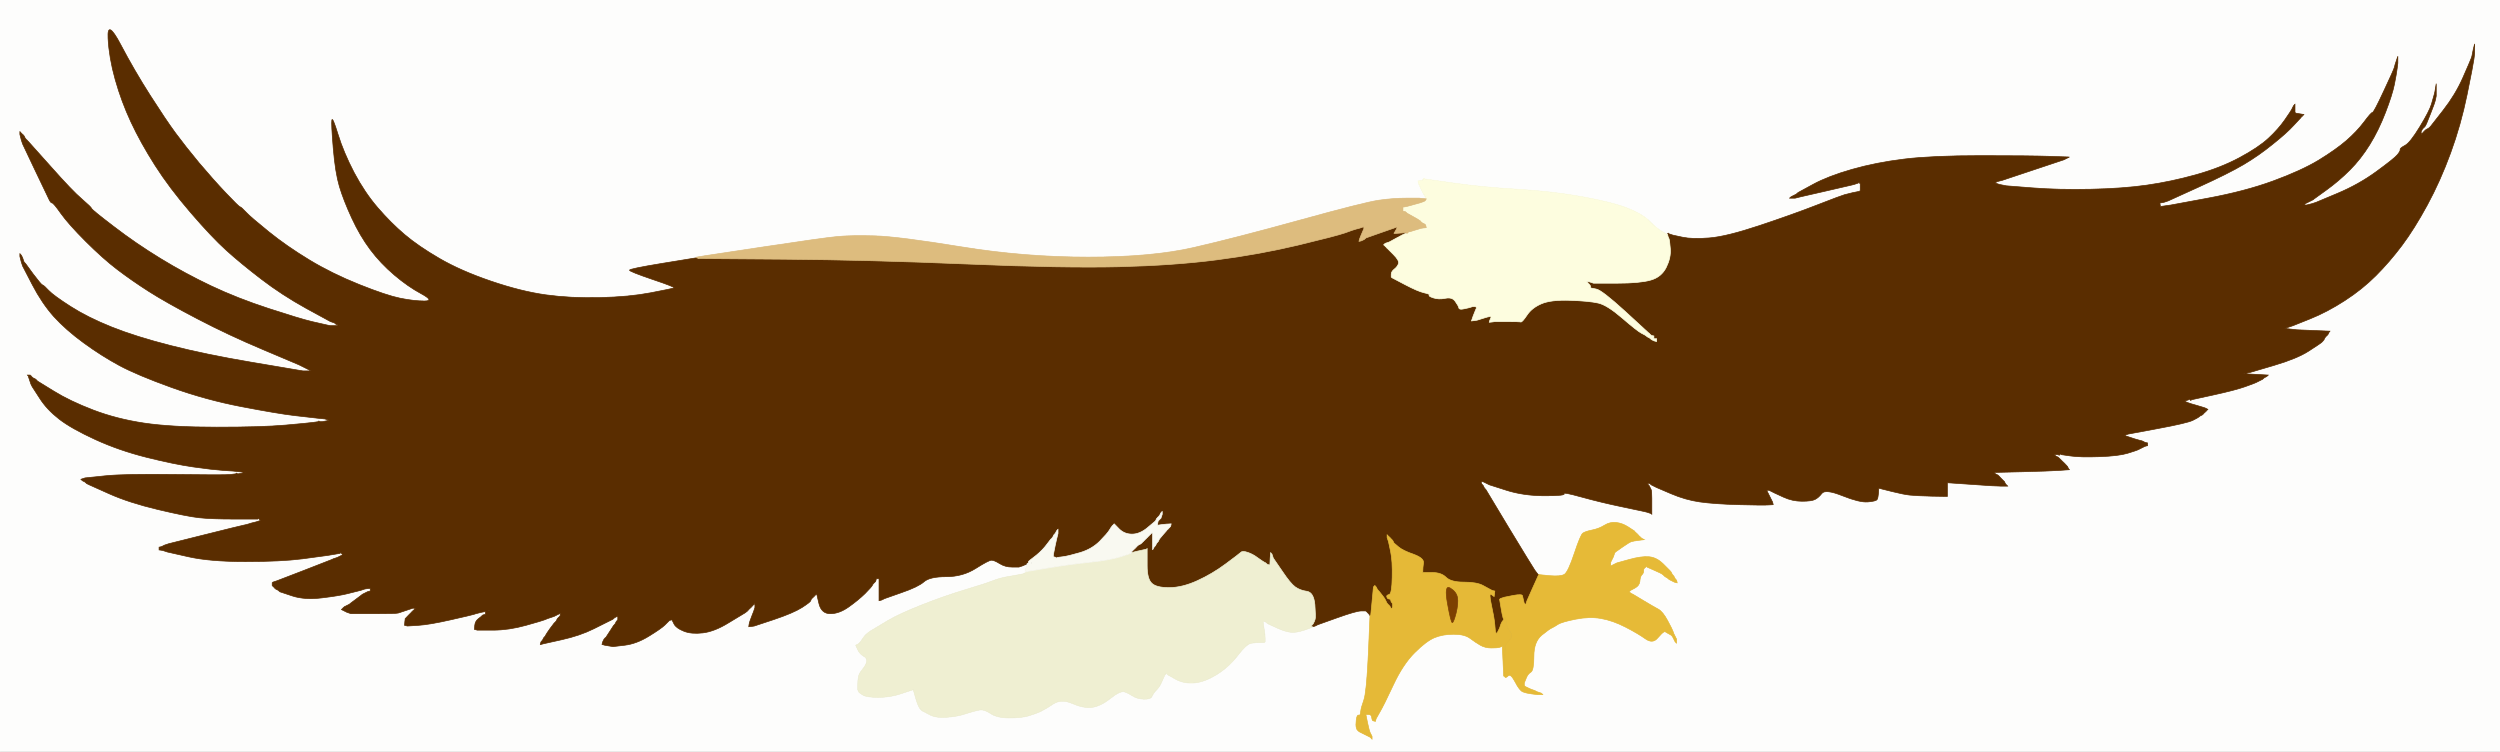
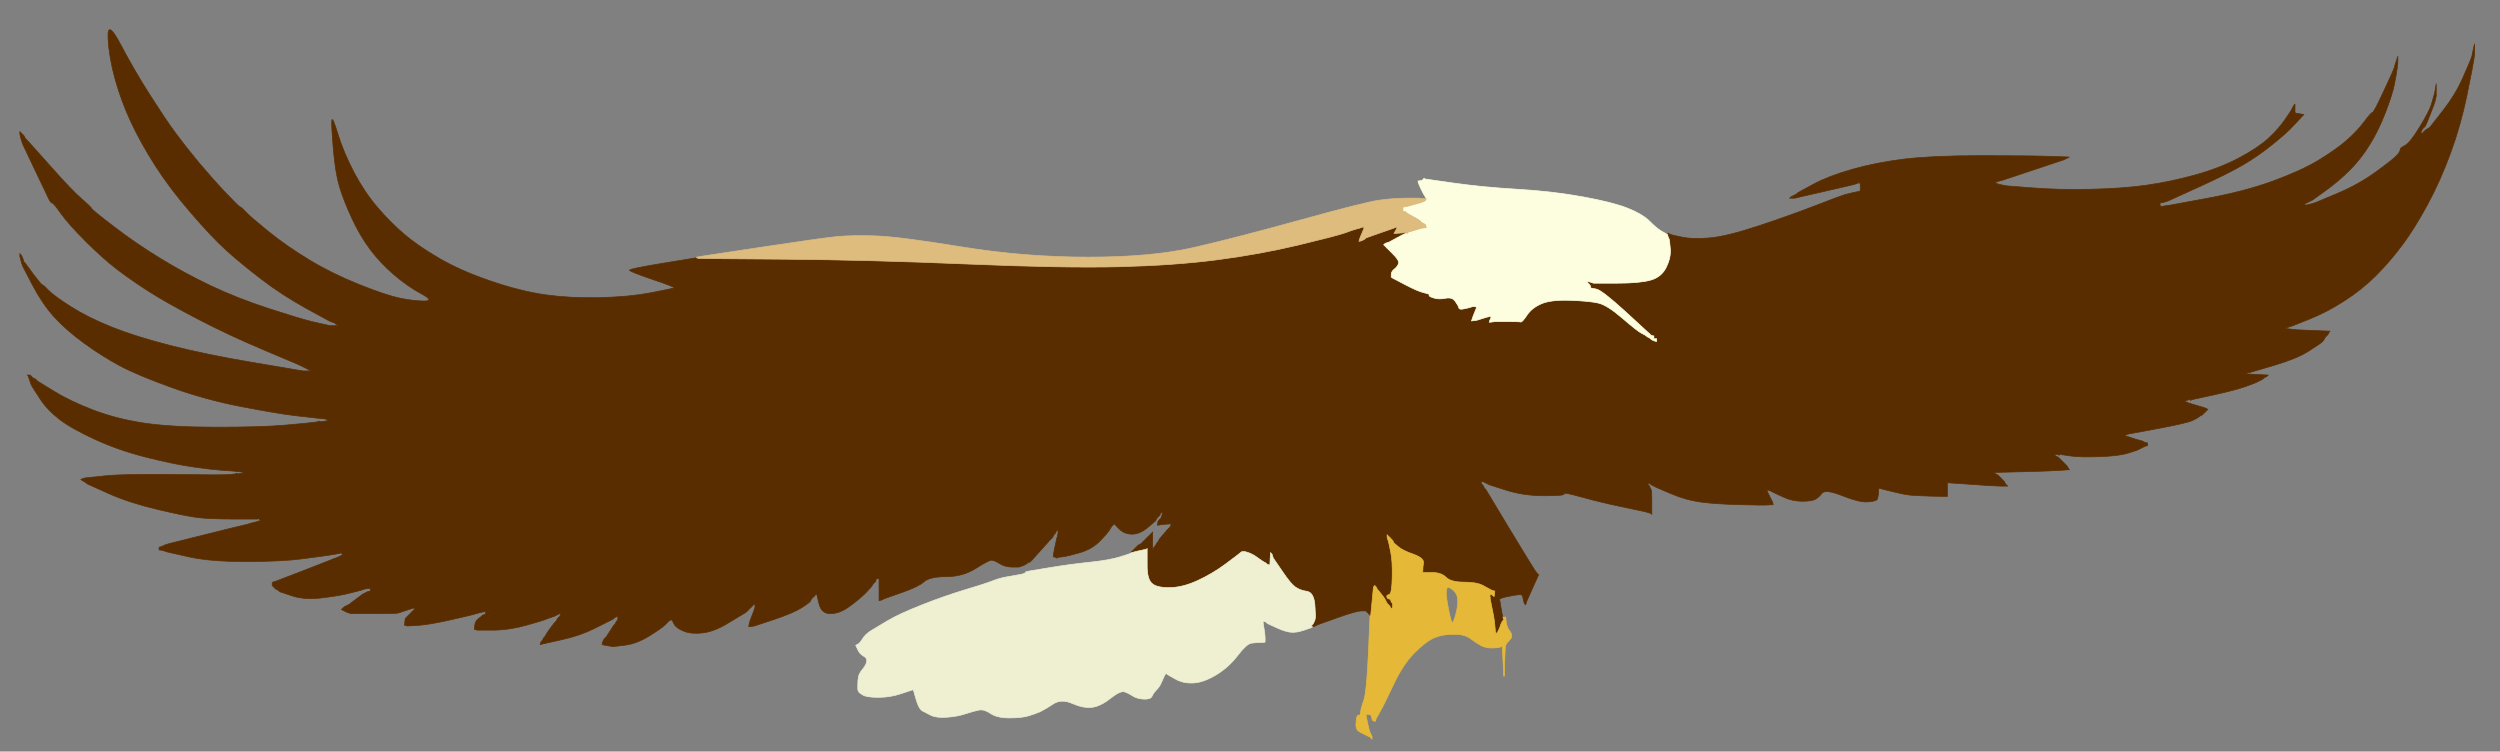
<svg xmlns="http://www.w3.org/2000/svg" width="1823" height="548">
  <rect width="100%" height="100%" fill="#808080" stroke="none" />
-   <path style="opacity:1;fill:#FDFDFC;fill-rule:evenodd;stroke:#FDFDFC;stroke-width:0.5px;stroke-linecap:butt;stroke-linejoin:miter;stroke-opacity:1;" d="M 0.0 274.0 L 0.0 0.0 L 911.5 0.0 L 1823.0 0.0 L 1823.0 274.0 L 1823.0 548.0 L 911.5 548.0 L 0.0 548.0 L 0.0 274.0 z  M 506.5 188.2 L 508.0 188.0 L 508.0 187.8 L 508.0 187.5 L 511.0 187.0 L 514.0 186.5 L 557.0 180.0 Q 600.0 173.5 610.5 172.5 Q 621.0 171.5 638.0 172.0 Q 655.0 172.5 701.0 180.0 Q 747.0 187.5 793.5 187.5 Q 840.0 187.5 870.5 180.5 Q 901.0 173.5 948.0 160.5 Q 995.0 147.5 1005.5 146.0 Q 1016.0 144.5 1025.5 144.5 L 1035.0 144.5 L 1037.5 144.8 L 1040.0 145.0 L 1039.8 144.5 L 1039.5 144.0 L 1039.0 143.0 L 1038.5 142.0 L 1038.2 141.8 Q 1038.0 141.5 1036.2 137.8 L 1034.5 134.0 L 1034.2 133.0 L 1034.0 132.0 L 1035.5 131.8 L 1037.0 131.5 L 1037.2 131.2 L 1037.5 131.0 L 1037.8 130.8 L 1038.0 130.5 L 1038.2 130.2 L 1038.5 130.0 L 1038.8 130.2 L 1039.0 130.5 L 1060.0 133.5 Q 1081.0 136.5 1106.5 138.0 Q 1132.0 139.5 1154.0 143.5 Q 1176.0 147.5 1186.8 151.8 Q 1197.5 156.0 1202.8 161.2 Q 1208.0 166.5 1211.5 168.5 Q 1215.0 170.5 1215.5 170.8 L 1216.0 171.0 L 1216.0 170.8 L 1216.0 170.5 L 1216.2 170.2 L 1216.5 170.0 L 1216.8 170.2 L 1217.0 170.5 L 1218.5 171.0 L 1220.0 171.5 L 1227.0 173.0 Q 1234.0 174.5 1246.5 173.5 Q 1259.0 172.5 1283.0 164.5 Q 1307.0 156.5 1325.0 149.5 Q 1343.0 142.5 1345.0 142.0 Q 1347.0 141.5 1349.0 141.0 L 1351.0 140.5 L 1353.5 140.0 L 1356.0 139.5 L 1356.2 139.2 L 1356.5 139.0 L 1356.5 136.5 L 1356.5 134.0 L 1356.2 133.8 L 1356.0 133.5 L 1355.8 133.2 L 1355.5 133.0 L 1355.2 133.2 L 1355.0 133.5 L 1353.5 134.0 L 1352.0 134.5 L 1350.0 135.0 Q 1348.0 135.5 1330.5 139.5 L 1313.0 143.5 L 1311.0 144.0 L 1309.0 144.5 L 1307.0 144.5 L 1305.0 144.5 L 1305.2 144.2 L 1305.5 144.0 L 1305.8 143.8 L 1306.0 143.5 L 1307.0 143.0 L 1308.0 142.5 L 1309.0 142.0 L 1310.0 141.5 L 1310.2 141.2 L 1310.5 141.0 L 1310.8 140.8 L 1311.0 140.5 L 1322.0 134.5 Q 1333.0 128.5 1350.5 123.5 Q 1368.0 118.5 1388.5 116.0 Q 1409.0 113.5 1444.5 113.5 Q 1480.0 113.5 1494.5 114.0 L 1509.0 114.5 L 1508.0 115.0 L 1507.0 115.5 L 1506.0 116.0 L 1505.0 116.5 L 1503.5 117.0 L 1502.0 117.5 L 1500.5 118.0 Q 1499.0 118.5 1479.5 125.0 L 1460.0 131.5 L 1458.0 132.0 L 1456.0 132.5 L 1455.8 132.8 L 1455.5 133.0 L 1455.2 133.2 L 1455.0 133.5 L 1456.5 134.0 L 1458.0 134.5 L 1460.5 135.0 L 1463.0 135.5 L 1482.0 137.0 Q 1501.0 138.5 1524.5 138.0 Q 1548.0 137.5 1565.5 135.0 Q 1583.0 132.5 1601.0 127.5 Q 1619.0 122.5 1633.0 115.0 Q 1647.0 107.5 1654.2 100.8 Q 1661.5 94.0 1666.0 87.5 Q 1670.5 81.0 1671.0 80.0 L 1671.5 79.0 L 1672.0 78.0 L 1672.5 77.0 L 1672.8 76.8 L 1673.0 76.5 L 1673.2 76.2 L 1673.5 76.0 L 1673.5 77.0 L 1673.5 78.0 L 1673.5 80.0 L 1673.5 82.0 L 1673.8 82.2 L 1674.0 82.5 L 1677.0 83.0 L 1680.0 83.5 L 1679.8 83.8 L 1679.5 84.0 L 1679.2 84.2 L 1679.0 84.5 L 1678.8 84.8 L 1678.5 85.0 L 1678.2 85.2 L 1678.0 85.5 L 1677.8 85.8 Q 1677.5 86.0 1672.5 91.5 Q 1667.5 97.0 1657.2 105.2 Q 1647.0 113.5 1636.0 120.0 Q 1625.0 126.5 1603.0 136.5 L 1581.0 146.5 L 1579.5 147.0 L 1578.0 147.5 L 1576.5 147.8 L 1575.0 148.0 L 1575.2 149.5 L 1575.5 151.0 L 1575.8 150.8 L 1576.0 150.5 L 1579.5 150.0 L 1583.0 149.5 L 1610.0 144.5 Q 1637.0 139.5 1657.5 132.0 Q 1678.0 124.5 1690.8 116.8 Q 1703.5 109.0 1711.0 102.5 Q 1718.5 96.0 1723.8 89.0 Q 1729.0 82.0 1730.0 82.0 Q 1731.0 82.0 1738.2 66.5 Q 1745.5 51.0 1746.0 49.0 L 1746.5 47.0 L 1747.0 45.5 L 1747.5 44.0 L 1748.0 42.5 L 1748.5 41.0 L 1748.5 43.5 L 1748.5 46.0 L 1748.0 50.0 Q 1747.5 54.0 1746.0 61.5 Q 1744.5 69.0 1739.5 82.0 Q 1734.5 95.0 1728.0 105.5 Q 1721.5 116.0 1713.5 124.0 Q 1705.5 132.0 1696.5 138.5 L 1687.5 145.0 L 1687.2 145.2 L 1687.0 145.5 L 1686.0 146.0 L 1685.0 146.5 L 1684.0 147.0 L 1683.0 147.5 L 1682.0 148.0 L 1681.0 148.5 L 1680.8 148.8 L 1680.5 149.0 L 1680.2 149.2 L 1680.0 149.5 L 1681.0 149.5 L 1682.0 149.5 L 1684.0 149.0 L 1686.0 148.5 L 1687.5 148.0 L 1689.0 147.5 L 1704.5 141.0 Q 1720.0 134.5 1733.0 125.0 Q 1746.0 115.5 1748.2 112.8 Q 1750.5 110.0 1750.2 109.0 Q 1750.0 108.0 1753.8 106.0 Q 1757.5 104.0 1764.5 92.5 Q 1771.5 81.0 1773.0 76.0 Q 1774.5 71.0 1775.0 69.0 L 1775.5 67.0 L 1776.0 64.0 L 1776.5 61.0 L 1776.5 65.5 L 1776.5 70.0 L 1776.0 72.5 Q 1775.5 75.0 1772.5 82.5 L 1769.5 90.0 L 1769.0 91.0 L 1768.5 92.0 L 1768.2 92.2 L 1768.0 92.5 L 1767.8 92.8 L 1767.5 93.0 L 1767.2 93.2 L 1767.0 93.5 L 1766.8 93.8 L 1766.5 94.0 L 1766.0 95.0 L 1765.5 96.0 L 1765.5 97.0 L 1765.5 98.0 L 1765.8 97.8 L 1766.0 97.5 L 1766.2 97.2 L 1766.5 97.0 L 1766.8 96.8 L 1767.0 96.5 L 1767.2 96.2 L 1767.5 96.0 L 1767.8 95.8 L 1768.0 95.5 L 1768.2 95.2 L 1768.5 95.0 L 1768.8 94.8 L 1769.0 94.5 L 1770.0 94.0 L 1771.0 93.5 L 1771.2 93.2 L 1771.5 93.0 L 1771.8 92.8 L 1772.0 92.5 L 1772.2 92.2 L 1772.5 92.0 L 1781.5 80.5 Q 1790.5 69.0 1796.0 56.5 Q 1801.5 44.0 1802.0 42.5 L 1802.5 41.0 L 1803.0 38.5 L 1803.5 36.0 L 1804.0 34.0 L 1804.5 32.0 L 1804.5 35.5 L 1804.5 39.0 L 1804.0 43.0 Q 1803.5 47.0 1799.0 69.0 Q 1794.5 91.0 1787.0 111.5 Q 1779.5 132.0 1770.0 149.5 Q 1760.5 167.0 1751.5 179.0 Q 1742.5 191.0 1732.5 201.0 Q 1722.5 211.0 1709.8 219.2 Q 1697.0 227.5 1684.5 232.5 L 1672.0 237.5 L 1670.5 238.0 L 1669.0 238.5 L 1667.5 239.0 L 1666.0 239.5 L 1670.5 240.0 L 1675.0 240.5 L 1687.0 241.0 L 1699.0 241.5 L 1698.8 241.8 L 1698.5 242.0 L 1698.0 243.0 L 1697.5 244.0 L 1697.2 244.2 L 1697.0 244.5 L 1696.8 244.8 L 1696.5 245.0 L 1696.2 245.2 L 1696.0 245.5 L 1695.8 245.8 L 1695.5 246.0 L 1695.0 247.0 L 1694.5 248.0 L 1694.2 248.2 L 1694.0 248.5 L 1693.8 248.8 Q 1693.5 249.0 1692.8 249.8 Q 1692.0 250.5 1683.5 256.0 Q 1675.0 261.5 1658.0 266.5 L 1641.0 271.5 L 1638.5 272.0 L 1636.0 272.5 L 1645.0 273.0 L 1654.0 273.5 L 1653.8 273.8 L 1653.5 274.0 L 1653.2 274.2 L 1653.0 274.5 L 1652.0 275.0 L 1651.0 275.5 L 1650.8 275.8 L 1650.5 276.0 L 1650.2 276.2 L 1650.0 276.5 L 1649.0 277.0 L 1648.0 277.5 L 1647.0 278.0 L 1646.0 278.5 L 1645.0 279.0 Q 1644.0 279.5 1637.0 282.0 Q 1630.0 284.5 1614.0 288.0 L 1598.0 291.5 L 1597.8 291.8 L 1597.5 292.0 L 1597.2 291.8 L 1597.0 291.5 L 1596.8 291.2 L 1596.5 291.0 L 1596.2 291.2 L 1596.0 291.5 L 1594.5 292.0 L 1593.0 292.5 L 1594.0 293.0 L 1595.0 293.5 L 1596.5 294.0 L 1598.0 294.5 L 1601.5 295.5 Q 1605.0 296.5 1606.5 297.0 L 1608.0 297.5 L 1609.0 298.0 L 1610.0 298.5 L 1609.8 298.8 L 1609.5 299.0 L 1609.2 299.2 L 1609.0 299.5 L 1608.8 299.8 L 1608.5 300.0 L 1608.2 300.2 L 1608.0 300.5 L 1607.8 300.8 L 1607.5 301.0 L 1607.2 301.2 L 1607.0 301.5 L 1606.8 301.8 L 1606.5 302.0 L 1606.2 302.2 L 1606.0 302.5 L 1605.0 303.0 L 1604.0 303.5 L 1603.8 303.8 L 1603.5 304.0 L 1603.2 304.2 Q 1603.0 304.5 1599.0 306.5 Q 1595.0 308.5 1573.5 312.5 L 1552.0 316.5 L 1550.5 317.0 L 1549.0 317.5 L 1550.5 318.0 L 1552.0 318.5 L 1553.5 319.0 L 1555.0 319.5 L 1556.5 320.0 Q 1558.0 320.5 1560.0 321.0 L 1562.0 321.5 L 1563.0 322.0 L 1564.0 322.5 L 1565.0 322.8 L 1566.0 323.0 L 1566.0 324.0 L 1566.0 325.0 L 1565.0 325.2 L 1564.0 325.5 L 1563.0 326.0 L 1562.0 326.5 L 1561.0 327.0 L 1560.0 327.5 L 1559.0 328.0 Q 1558.0 328.5 1551.5 330.5 Q 1545.0 332.5 1531.0 333.0 Q 1517.0 333.5 1510.0 332.5 L 1503.0 331.5 L 1502.8 331.2 L 1502.5 331.0 L 1502.2 331.2 L 1502.0 331.5 L 1501.8 331.8 L 1501.5 332.0 L 1501.2 331.8 L 1501.0 331.5 L 1499.5 331.5 L 1498.0 331.5 L 1498.2 331.8 L 1498.5 332.0 L 1498.8 332.2 L 1499.0 332.5 L 1500.0 333.0 L 1501.0 333.5 L 1501.2 333.8 L 1501.5 334.0 L 1503.5 336.0 Q 1505.5 338.0 1505.8 338.2 L 1506.0 338.5 L 1506.2 338.8 L 1506.5 339.0 L 1506.8 339.2 L 1507.0 339.5 L 1507.2 339.8 L 1507.5 340.0 L 1508.0 341.0 L 1508.5 342.0 L 1508.8 342.2 L 1509.0 342.5 L 1502.0 343.0 Q 1495.0 343.5 1474.5 344.0 L 1454.0 344.5 L 1454.2 344.8 L 1454.5 345.0 L 1454.8 345.2 L 1455.0 345.5 L 1456.0 346.0 L 1457.0 346.5 L 1457.2 346.8 L 1457.5 347.0 L 1459.2 348.8 Q 1461.0 350.5 1461.2 350.8 L 1461.5 351.0 L 1462.0 352.0 L 1462.5 353.0 L 1462.8 353.2 L 1463.0 353.5 L 1463.2 353.8 L 1463.5 354.0 L 1463.8 354.2 L 1464.0 354.5 L 1459.5 354.5 Q 1455.0 354.5 1437.5 353.2 L 1420.0 352.0 L 1420.0 357.0 L 1420.0 362.0 L 1408.5 361.8 Q 1397.0 361.5 1392.5 361.0 Q 1388.0 360.5 1380.0 358.5 L 1372.0 356.5 L 1371.0 356.2 L 1370.0 356.0 L 1369.8 359.5 Q 1369.5 363.0 1368.8 364.2 Q 1368.0 365.5 1362.0 366.0 Q 1356.0 366.5 1343.5 361.5 Q 1331.0 356.5 1328.5 359.8 Q 1326.0 363.0 1323.5 364.2 Q 1321.0 365.5 1314.0 365.5 Q 1307.0 365.5 1300.5 362.5 L 1294.0 359.5 L 1293.0 359.0 L 1292.0 358.5 L 1291.0 358.0 L 1290.0 357.5 L 1289.0 357.5 L 1288.0 357.5 L 1288.2 357.8 L 1288.5 358.0 L 1289.0 359.0 L 1289.5 360.0 L 1290.5 362.0 Q 1291.5 364.0 1292.0 365.0 L 1292.5 366.0 L 1292.8 367.0 L 1293.0 368.0 L 1289.5 368.2 Q 1286.0 368.5 1268.0 368.0 Q 1250.0 367.5 1239.5 366.0 Q 1229.0 364.5 1218.5 360.0 L 1208.0 355.5 L 1207.0 355.0 L 1206.0 354.5 L 1205.0 354.0 L 1204.0 353.5 L 1203.8 353.2 L 1203.5 353.0 L 1203.2 352.8 L 1203.0 352.5 L 1202.0 352.5 L 1201.0 352.5 L 1201.2 352.8 L 1201.5 353.0 L 1201.8 353.2 L 1202.0 353.5 L 1202.2 353.8 L 1202.5 354.0 L 1203.0 355.0 L 1203.5 356.0 L 1204.0 357.0 Q 1204.5 358.0 1204.5 363.5 L 1204.5 369.0 L 1204.5 370.0 L 1204.5 371.0 L 1204.5 373.0 L 1204.5 375.0 L 1204.2 374.8 L 1204.0 374.5 L 1202.5 374.0 L 1201.0 373.5 L 1199.0 373.0 Q 1197.0 372.5 1182.5 369.5 Q 1168.0 366.5 1153.5 362.5 Q 1139.0 358.5 1140.5 360.0 Q 1142.0 361.5 1126.5 361.5 Q 1111.0 361.5 1098.5 357.5 L 1086.0 353.5 L 1085.0 353.0 L 1084.0 352.5 L 1083.0 352.0 L 1082.0 351.5 L 1081.0 351.2 L 1080.0 351.0 L 1080.2 352.0 L 1080.5 353.0 L 1080.8 353.2 L 1081.0 353.5 L 1081.2 353.8 L 1081.5 354.0 L 1082.0 355.0 L 1082.5 356.0 L 1082.8 356.2 L 1083.0 356.5 L 1083.2 356.8 L 1083.5 357.0 L 1100.2 384.8 Q 1117.0 412.5 1119.2 415.8 Q 1121.5 419.0 1121.8 419.0 L 1122.0 419.0 L 1130.0 419.8 Q 1138.0 420.5 1140.8 418.8 Q 1143.5 417.0 1148.0 403.5 Q 1152.5 390.0 1154.2 388.8 Q 1156.0 387.5 1161.0 386.5 Q 1166.0 385.5 1170.0 383.0 Q 1174.0 380.5 1178.5 381.0 Q 1183.0 381.5 1187.2 384.2 Q 1191.5 387.0 1191.8 387.2 L 1192.0 387.5 L 1192.2 387.8 L 1192.5 388.0 L 1192.8 388.2 L 1193.0 388.5 L 1193.2 388.8 L 1193.5 389.0 L 1193.8 389.2 L 1194.0 389.5 L 1194.2 389.8 L 1194.5 390.0 L 1194.8 390.2 L 1195.0 390.5 L 1195.2 390.8 L 1195.5 391.0 L 1195.8 391.2 L 1196.0 391.5 L 1196.2 391.8 L 1196.5 392.0 L 1196.8 392.2 L 1197.0 392.5 L 1198.0 393.0 L 1199.0 393.5 L 1195.0 394.0 Q 1191.0 394.5 1189.5 395.0 Q 1188.0 395.5 1183.0 399.0 L 1178.0 402.5 L 1177.8 402.8 L 1177.5 403.0 L 1177.0 404.5 L 1176.5 406.0 L 1176.0 407.0 L 1175.5 408.0 L 1175.0 409.0 L 1174.5 410.0 L 1174.5 411.5 L 1174.5 413.0 L 1174.8 412.8 L 1175.0 412.5 L 1176.0 412.0 L 1177.0 411.5 L 1178.0 411.0 L 1179.0 410.5 L 1188.0 408.0 Q 1197.0 405.5 1202.5 406.0 Q 1208.0 406.5 1212.8 411.2 Q 1217.5 416.0 1217.8 416.2 L 1218.0 416.5 L 1218.2 416.8 L 1218.5 417.0 L 1219.0 418.0 L 1219.5 419.0 L 1219.8 419.2 L 1220.0 419.5 L 1220.2 419.8 L 1220.5 420.0 L 1221.0 421.0 L 1221.5 422.0 L 1221.8 422.2 L 1222.0 422.5 L 1222.2 422.8 L 1222.5 423.0 L 1222.8 424.0 L 1223.0 425.0 L 1222.0 424.8 L 1221.0 424.5 L 1220.0 424.0 L 1219.0 423.5 L 1218.0 423.0 L 1217.0 422.5 L 1216.8 422.2 L 1216.5 422.0 L 1216.2 421.8 L 1216.0 421.5 L 1215.0 421.0 Q 1214.0 420.5 1212.8 419.2 Q 1211.5 418.0 1206.2 415.8 L 1201.0 413.5 L 1200.8 413.2 L 1200.5 413.0 L 1200.2 413.2 L 1200.0 413.5 L 1199.8 413.8 L 1199.5 414.0 L 1199.2 414.2 L 1199.0 414.5 L 1198.8 414.8 Q 1198.5 415.0 1198.5 416.5 Q 1198.5 418.0 1197.2 419.2 Q 1196.0 420.5 1195.8 423.8 Q 1195.5 427.0 1192.2 428.8 L 1189.0 430.5 L 1188.8 430.8 L 1188.5 431.0 L 1188.2 431.2 L 1188.0 431.5 L 1188.2 431.8 L 1188.5 432.0 L 1188.8 432.2 L 1189.0 432.5 L 1190.0 433.0 L 1191.0 433.5 L 1198.5 438.0 Q 1206.0 442.5 1209.2 444.2 Q 1212.5 446.0 1216.0 452.5 Q 1219.5 459.0 1220.0 460.5 L 1220.5 462.0 L 1221.0 463.0 L 1221.5 464.0 L 1222.0 465.0 L 1222.5 466.0 L 1222.5 467.5 L 1222.5 469.0 L 1222.2 468.8 L 1222.0 468.5 L 1221.8 468.2 L 1221.5 468.0 L 1221.0 467.0 L 1220.5 466.0 L 1220.0 465.0 Q 1219.5 464.0 1219.0 463.5 Q 1218.5 463.0 1216.2 461.8 L 1214.0 460.5 L 1213.0 461.0 Q 1212.0 461.5 1208.5 465.5 Q 1205.0 469.5 1199.8 465.8 Q 1194.5 462.0 1185.2 457.2 Q 1176.0 452.5 1167.5 451.0 Q 1159.0 449.5 1149.0 451.5 Q 1139.0 453.5 1136.2 455.2 Q 1133.5 457.0 1131.8 457.8 Q 1130.0 458.5 1124.2 463.2 Q 1118.5 468.0 1118.5 478.5 Q 1118.5 489.0 1116.2 490.2 Q 1114.0 491.5 1112.8 494.8 L 1111.5 498.0 L 1111.5 499.0 L 1111.5 500.0 L 1111.8 500.2 L 1112.0 500.5 L 1114.0 501.5 Q 1116.0 502.5 1117.5 503.0 L 1119.0 503.5 L 1120.0 504.0 L 1121.0 504.5 L 1122.5 505.0 L 1124.0 505.5 L 1124.2 505.8 L 1124.5 506.0 L 1124.8 506.2 L 1125.0 506.5 L 1123.0 506.5 L 1121.0 506.5 L 1117.0 506.0 Q 1113.0 505.5 1110.5 504.5 Q 1108.0 503.5 1104.8 497.2 Q 1101.5 491.0 1099.8 492.8 Q 1098.0 494.5 1097.5 493.8 L 1097.0 493.0 L 1096.8 493.0 L 1096.5 493.0 L 1096.0 482.0 L 1095.5 471.0 L 1095.2 471.2 L 1095.0 471.5 L 1093.5 472.0 Q 1092.0 472.5 1087.5 472.5 Q 1083.0 472.5 1079.5 470.5 Q 1076.0 468.5 1072.0 465.5 Q 1068.0 462.5 1060.0 462.5 Q 1052.0 462.5 1046.0 465.0 Q 1040.0 467.5 1031.5 476.0 Q 1023.0 484.5 1016.0 499.5 Q 1009.0 514.5 1006.2 519.2 L 1003.5 524.0 L 1003.2 525.0 L 1003.0 526.0 L 1002.0 525.8 L 1001.0 525.5 L 1000.8 525.2 Q 1000.5 525.0 1000.2 523.0 Q 1000.0 521.0 998.0 521.0 L 996.0 521.0 L 997.2 527.0 Q 998.5 533.0 999.0 534.0 L 999.5 535.0 L 1000.0 536.0 L 1000.5 537.0 L 1000.5 538.0 L 1000.5 539.0 L 1000.2 538.8 L 1000.0 538.5 L 999.8 538.2 L 999.5 538.0 L 999.2 537.8 L 999.0 537.5 L 998.0 537.0 L 997.0 536.5 L 996.0 536.0 L 995.0 535.5 L 994.0 535.0 L 993.0 534.5 L 992.0 534.0 L 991.0 533.5 L 990.8 533.2 L 990.5 533.0 L 990.2 532.8 L 990.0 532.5 L 989.8 532.2 L 989.5 532.0 L 989.0 530.5 Q 988.5 529.0 989.0 525.0 Q 989.5 521.0 990.8 521.5 Q 992.0 522.0 992.2 519.0 Q 992.5 516.0 994.5 510.5 Q 996.5 505.0 997.8 477.0 L 999.0 449.0 L 998.8 448.5 L 998.5 448.0 L 998.2 447.8 L 998.0 447.5 L 997.8 447.2 L 997.5 447.0 L 997.2 446.8 L 997.0 446.5 L 996.8 446.2 L 996.5 446.0 L 996.2 445.8 L 996.0 445.5 L 992.5 445.5 Q 989.0 445.5 975.0 450.5 L 961.0 455.5 L 960.0 456.0 L 959.0 456.5 L 958.0 456.8 L 957.0 457.0 L 957.0 457.2 Q 957.0 457.5 951.0 459.5 Q 945.0 461.5 941.0 461.0 Q 937.0 460.5 931.5 458.0 L 926.0 455.5 L 925.0 455.0 L 924.0 454.5 L 923.8 454.2 L 923.5 454.0 L 923.2 453.8 L 923.0 453.5 L 922.0 453.2 L 921.0 453.0 L 921.2 455.0 L 921.5 457.0 L 922.0 460.0 Q 922.5 463.0 922.5 465.5 L 922.5 468.0 L 922.2 468.2 L 922.0 468.5 L 919.0 468.5 Q 916.0 468.5 912.5 469.0 Q 909.0 469.5 902.5 478.0 Q 896.0 486.5 887.0 492.0 Q 878.0 497.5 870.5 498.0 Q 863.0 498.5 857.2 495.2 L 851.5 492.0 L 851.2 491.8 L 851.0 491.5 L 850.8 491.2 L 850.5 491.0 L 850.2 491.2 L 850.0 491.5 L 849.8 491.8 L 849.5 492.0 L 849.0 493.0 Q 848.5 494.0 847.0 497.5 Q 845.5 501.0 843.2 503.2 Q 841.0 505.5 840.0 507.8 Q 839.0 510.0 834.0 509.8 Q 829.0 509.5 826.0 507.5 Q 823.0 505.5 820.0 504.5 Q 817.0 503.5 809.8 509.2 Q 802.5 515.0 796.2 515.8 Q 790.0 516.5 782.0 513.0 Q 774.0 509.5 768.2 513.2 Q 762.5 517.0 758.8 518.8 Q 755.0 520.5 750.0 522.0 Q 745.0 523.5 736.0 523.5 Q 727.0 523.5 722.2 520.2 Q 717.5 517.0 713.8 517.8 Q 710.0 518.5 704.0 520.5 Q 698.0 522.5 690.5 523.0 Q 683.0 523.5 679.2 521.8 Q 675.5 520.0 672.8 518.5 Q 670.0 517.0 668.0 510.0 L 666.0 503.0 L 665.0 503.2 Q 664.0 503.5 656.5 506.0 Q 649.0 508.5 640.5 508.5 Q 632.0 508.5 629.2 506.8 L 626.5 505.0 L 626.0 504.0 L 625.5 503.0 L 625.5 499.5 Q 625.5 496.0 626.0 493.5 Q 626.5 491.0 629.0 488.0 Q 631.5 485.0 632.0 482.5 Q 632.5 480.0 629.8 478.5 Q 627.0 477.0 625.5 473.8 L 624.0 470.5 L 625.5 469.8 Q 627.0 469.0 629.0 465.8 Q 631.0 462.5 635.0 460.0 Q 639.0 457.5 647.5 452.5 Q 656.0 447.5 672.5 441.0 Q 689.0 434.5 704.0 430.0 Q 719.0 425.5 724.0 423.5 Q 729.0 421.5 735.0 420.5 Q 741.0 419.5 743.5 419.0 L 746.0 418.5 L 747.0 418.0 L 748.0 417.5 L 748.0 417.2 L 748.0 417.0 L 747.8 417.0 L 747.5 417.0 L 747.5 416.0 L 747.5 415.0 L 747.8 414.8 L 748.0 414.5 L 748.2 414.2 L 748.5 414.0 L 748.8 413.0 L 749.0 412.0 L 747.5 412.2 L 746.0 412.5 L 744.5 413.0 L 743.0 413.5 L 738.0 413.5 Q 733.0 413.5 729.0 411.0 Q 725.0 408.5 723.0 408.5 Q 721.0 408.5 711.5 414.5 Q 702.0 420.5 690.0 420.5 Q 678.0 420.5 673.8 424.2 Q 669.5 428.0 657.2 432.2 L 645.0 436.5 L 644.0 437.0 L 643.0 437.5 L 642.0 437.8 L 641.0 438.0 L 641.0 430.0 L 641.0 422.0 L 640.0 422.0 L 639.0 422.0 L 638.8 423.0 L 638.5 424.0 L 638.2 424.2 L 638.0 424.5 L 637.8 424.8 L 637.5 425.0 L 637.2 425.2 L 637.0 425.5 L 636.8 425.8 L 636.5 426.0 L 636.0 427.0 Q 635.5 428.0 630.8 432.8 Q 626.0 437.5 619.0 442.5 Q 612.0 447.5 605.5 447.5 Q 599.0 447.5 597.2 440.2 L 595.5 433.0 L 595.2 433.2 L 595.0 433.5 L 594.8 433.8 L 594.5 434.0 L 594.2 434.2 L 594.0 434.5 L 593.8 434.8 L 593.5 435.0 L 593.2 435.2 L 593.0 435.5 L 592.8 435.8 L 592.5 436.0 L 592.2 436.2 L 592.0 436.5 L 591.8 436.8 L 591.5 437.0 L 591.2 438.0 Q 591.0 439.0 584.8 443.0 Q 578.5 447.0 564.2 451.8 L 550.0 456.5 L 548.0 456.8 L 546.0 457.0 L 546.2 455.5 L 546.5 454.0 L 547.0 452.5 Q 547.5 451.0 548.5 448.5 L 549.5 446.0 L 550.0 444.5 L 550.5 443.0 L 550.5 441.5 L 550.5 440.0 L 550.2 440.2 L 550.0 440.5 L 549.8 440.8 L 549.5 441.0 L 549.2 441.2 L 549.0 441.5 L 548.8 441.8 L 548.5 442.0 L 548.2 442.2 L 548.0 442.5 L 547.8 442.8 L 547.5 443.0 L 547.2 443.2 L 547.0 443.5 L 546.8 443.8 L 546.5 444.0 L 546.2 444.2 L 546.0 444.5 L 545.8 444.8 L 545.5 445.0 L 545.2 445.2 L 545.0 445.5 L 544.8 445.8 L 544.5 446.0 L 544.2 446.2 Q 544.0 446.5 542.8 447.2 Q 541.5 448.0 531.2 454.2 Q 521.0 460.5 512.5 461.5 Q 504.0 462.5 498.5 460.2 Q 493.0 458.0 491.5 455.0 L 490.0 452.0 L 489.0 452.2 L 488.0 452.5 L 487.8 452.8 Q 487.5 453.0 484.8 455.8 Q 482.0 458.5 473.0 464.0 Q 464.0 469.5 455.5 470.5 L 447.0 471.5 L 444.0 471.0 L 441.0 470.5 L 440.0 470.2 L 439.0 470.0 L 439.2 469.0 L 439.5 468.0 L 440.0 467.0 L 440.5 466.0 L 440.8 465.8 L 441.0 465.5 L 441.2 465.2 L 441.5 465.0 L 441.8 464.8 Q 442.0 464.5 444.8 460.2 L 447.5 456.0 L 447.8 455.8 L 448.0 455.5 L 448.2 455.2 L 448.5 455.0 L 449.0 454.0 L 449.5 453.0 L 449.8 452.8 L 450.0 452.5 L 450.2 452.2 L 450.5 452.0 L 450.5 450.5 L 450.5 449.0 L 450.2 449.2 L 450.0 449.5 L 449.0 450.0 L 448.0 450.5 L 447.8 450.8 L 447.5 451.0 L 447.2 451.2 L 447.0 451.5 L 446.0 452.0 L 445.0 452.5 L 444.0 453.0 Q 443.0 453.5 433.0 458.5 Q 423.0 463.5 409.5 466.5 L 396.0 469.5 L 395.0 469.8 L 394.0 470.0 L 394.2 469.0 L 394.5 468.0 L 394.8 467.8 L 395.0 467.5 L 395.2 467.2 L 395.5 467.0 L 396.0 466.0 L 396.5 465.0 L 396.8 464.8 L 397.0 464.5 L 397.2 464.2 L 397.5 464.0 L 398.0 463.0 Q 398.5 462.0 401.2 458.2 L 404.0 454.5 L 404.2 454.2 L 404.5 454.0 L 404.8 453.8 L 405.0 453.5 L 405.2 453.2 L 405.5 453.0 L 406.0 452.0 L 406.5 451.0 L 406.8 450.8 L 407.0 450.5 L 407.2 450.2 L 407.5 450.0 L 407.8 449.8 L 408.0 449.5 L 408.2 449.2 L 408.5 449.0 L 408.5 448.0 L 408.5 447.0 L 408.2 447.2 L 408.0 447.5 L 407.0 448.0 L 406.0 448.5 L 405.0 449.0 L 404.0 449.5 L 402.5 450.0 L 401.0 450.5 L 399.5 451.0 Q 398.0 451.5 397.0 452.0 Q 396.0 452.5 383.5 456.0 Q 371.0 459.5 359.5 459.5 L 348.0 459.5 L 347.0 459.2 L 346.0 459.0 L 346.2 456.0 Q 346.5 453.0 348.8 451.2 L 351.0 449.5 L 351.2 449.2 L 351.5 449.0 L 351.8 448.8 L 352.0 448.5 L 353.0 448.2 L 354.0 448.0 L 354.0 447.0 L 354.0 446.0 L 352.5 446.2 L 351.0 446.5 L 349.0 447.0 L 347.0 447.5 L 345.5 448.0 Q 344.0 448.5 328.5 452.0 Q 313.0 455.5 305.0 456.0 L 297.0 456.5 L 296.0 456.2 L 295.0 456.0 L 295.2 453.5 L 295.5 451.0 L 295.8 450.8 Q 296.0 450.5 298.0 448.5 L 300.0 446.5 L 300.2 446.2 L 300.5 446.0 L 300.8 445.8 L 301.0 445.5 L 301.2 445.2 L 301.5 445.0 L 301.8 444.8 L 302.0 444.5 L 302.2 444.2 L 302.5 444.0 L 302.8 443.8 L 303.0 443.5 L 302.0 443.5 L 301.0 443.5 L 299.5 444.0 L 298.0 444.5 L 296.5 445.0 L 295.0 445.5 L 293.5 446.0 Q 292.0 446.5 290.5 447.0 Q 289.0 447.5 272.5 447.5 L 256.0 447.5 L 254.5 447.0 L 253.0 446.5 L 252.0 446.0 L 251.0 445.5 L 250.0 445.0 L 249.0 444.5 L 249.2 444.2 L 249.5 444.0 L 249.8 443.8 L 250.0 443.5 L 250.2 443.2 L 250.5 443.0 L 250.8 442.8 L 251.0 442.5 L 252.0 442.0 L 253.0 441.5 L 254.0 441.0 L 255.0 440.5 L 255.2 440.2 Q 255.5 440.0 259.5 437.0 L 263.5 434.0 L 263.8 433.8 L 264.0 433.5 L 265.0 433.0 L 266.0 432.5 L 267.0 432.0 L 268.0 431.5 L 269.0 431.2 L 270.0 431.0 L 270.0 430.0 L 270.0 429.0 L 268.0 429.2 L 266.0 429.5 L 264.5 430.0 L 263.0 430.5 L 261.0 431.0 Q 259.0 431.5 253.0 433.0 Q 247.0 434.5 234.5 436.0 Q 222.0 437.5 213.0 434.5 L 204.0 431.5 L 203.8 431.2 L 203.5 431.0 L 203.2 430.8 L 203.0 430.5 L 202.0 430.0 L 201.0 429.5 L 200.8 429.2 L 200.5 429.0 L 200.2 428.8 L 200.0 428.5 L 199.8 428.2 L 199.5 428.0 L 199.2 427.8 L 199.0 427.5 L 198.8 427.2 L 198.5 427.0 L 198.5 426.0 L 198.5 425.0 L 198.8 424.8 L 199.0 424.5 L 200.5 424.0 L 202.0 423.5 L 221.5 416.0 Q 241.0 408.5 242.0 408.0 L 243.0 407.5 L 244.5 407.0 L 246.0 406.5 L 247.0 406.0 L 248.0 405.5 L 249.0 405.0 L 250.0 404.5 L 249.8 404.2 L 249.5 404.0 L 249.2 403.8 L 249.0 403.5 L 248.8 403.2 L 248.5 403.0 L 248.2 403.2 L 248.0 403.5 L 245.0 404.0 L 242.0 404.5 L 239.0 405.0 Q 236.0 405.5 220.5 407.5 Q 205.0 409.5 179.0 409.5 Q 153.0 409.5 137.5 406.0 L 122.0 402.5 L 120.5 402.0 L 119.0 401.5 L 117.5 401.2 L 116.0 401.0 L 116.0 400.0 L 116.0 399.0 L 117.0 398.8 L 118.0 398.5 L 119.0 398.0 L 120.0 397.5 L 121.5 397.0 L 123.0 396.5 L 149.0 390.0 Q 175.0 383.5 177.5 383.0 Q 180.0 382.5 181.5 382.0 L 183.0 381.5 L 185.0 381.0 L 187.0 380.5 L 188.5 380.0 L 190.0 379.5 L 189.8 379.2 L 189.5 379.0 L 189.2 378.8 L 189.0 378.5 L 188.8 378.2 L 188.5 378.0 L 188.2 378.2 L 188.0 378.5 L 171.0 378.5 Q 154.0 378.5 145.0 377.5 Q 136.0 376.5 115.0 371.5 Q 94.0 366.5 79.5 360.0 L 65.0 353.5 L 64.0 353.0 L 63.0 352.5 L 62.8 352.2 L 62.5 352.0 L 62.2 351.8 L 62.0 351.5 L 61.0 351.0 L 60.0 350.5 L 59.8 350.2 L 59.5 350.0 L 59.2 349.8 L 59.0 349.5 L 60.5 349.0 L 62.0 348.5 L 76.5 347.0 Q 91.0 345.5 127.5 346.0 Q 164.0 346.5 168.0 346.0 L 172.0 345.5 L 172.2 345.2 L 172.5 345.0 L 172.8 345.2 L 173.0 345.5 L 173.5 345.5 L 174.0 345.5 L 176.5 345.0 L 179.0 344.5 L 174.5 344.0 L 170.0 343.5 L 162.5 343.0 Q 155.0 342.5 141.0 340.5 Q 127.0 338.5 107.0 333.5 Q 87.0 328.5 69.5 320.5 Q 52.0 312.5 43.0 305.5 Q 34.0 298.5 28.8 290.2 L 23.5 282.0 L 23.0 281.0 L 22.5 280.0 L 22.0 278.5 L 21.5 277.0 L 21.0 275.5 L 20.5 274.0 L 20.2 273.8 L 20.0 273.5 L 21.0 273.5 L 22.0 273.5 L 22.2 273.8 L 22.5 274.0 L 22.8 274.2 L 23.0 274.5 L 23.2 274.8 L 23.5 275.0 L 23.8 275.2 L 24.0 275.5 L 25.0 276.0 L 26.0 276.5 L 26.2 276.8 L 26.5 277.0 L 26.8 277.2 L 27.0 277.5 L 27.2 277.8 L 27.5 278.0 L 39.2 285.2 Q 51.0 292.5 68.0 299.0 Q 85.0 305.5 105.0 308.5 Q 125.0 311.5 158.0 311.5 Q 191.0 311.5 208.0 310.0 Q 225.0 308.5 228.5 308.0 L 232.0 307.5 L 232.2 307.2 L 232.5 307.0 L 232.8 307.2 L 233.0 307.5 L 234.0 307.5 L 235.0 307.5 L 237.5 307.0 L 240.0 306.5 L 238.5 306.0 L 237.0 305.5 L 232.0 305.0 Q 227.0 304.5 214.5 303.0 Q 202.0 301.5 176.0 296.5 Q 150.0 291.5 125.0 282.5 Q 100.0 273.5 87.0 266.5 Q 74.0 259.5 61.0 250.0 Q 48.0 240.5 39.2 230.8 Q 30.5 221.0 23.5 207.5 L 16.5 194.0 L 16.0 192.5 L 15.5 191.0 L 15.0 189.0 L 14.5 187.0 L 14.5 186.0 L 14.5 185.0 L 14.8 185.2 L 15.0 185.5 L 15.2 185.8 L 15.5 186.0 L 16.0 187.0 L 16.5 188.0 L 17.0 189.5 L 17.5 191.0 L 17.8 191.2 L 18.0 191.5 L 18.2 191.8 L 18.5 192.0 L 24.2 199.8 Q 30.0 207.5 31.0 207.8 Q 32.0 208.0 35.5 211.8 Q 39.0 215.5 51.5 223.5 Q 64.0 231.5 81.5 238.5 Q 99.0 245.5 124.5 252.0 Q 150.0 258.5 182.5 264.0 Q 215.0 269.5 218.0 270.0 L 221.0 270.5 L 224.0 270.5 L 227.0 270.5 L 226.0 270.0 L 225.0 269.5 L 224.0 269.0 L 223.0 268.5 L 222.0 268.0 L 221.0 267.5 L 220.0 267.0 L 219.0 266.5 L 218.0 266.0 Q 217.0 265.5 192.0 255.0 Q 167.0 244.5 144.0 232.5 Q 121.0 220.5 108.5 212.5 Q 96.0 204.5 85.5 196.5 Q 75.0 188.5 62.5 176.0 Q 50.0 163.5 44.5 155.8 Q 39.0 148.0 38.0 148.0 Q 37.0 148.0 35.8 145.5 Q 34.5 143.0 25.5 124.0 L 16.5 105.0 L 16.0 103.5 L 15.5 102.0 L 15.0 100.0 L 14.5 98.0 L 14.5 97.0 L 14.5 96.0 L 14.8 96.2 L 15.0 96.5 L 15.2 96.8 L 15.5 97.0 L 15.8 97.2 L 16.0 97.5 L 16.2 97.8 L 16.5 98.0 L 16.8 98.2 L 17.0 98.5 L 17.2 98.8 L 17.5 99.0 L 18.0 100.0 L 18.5 101.0 L 18.8 101.2 L 19.0 101.5 L 19.2 101.8 L 19.5 102.0 L 19.8 102.2 L 20.0 102.5 L 20.2 102.8 L 20.5 103.0 L 36.8 121.2 Q 53.0 139.5 59.8 145.2 Q 66.5 151.0 66.8 152.0 Q 67.0 153.0 83.0 165.2 Q 99.0 177.5 117.0 188.5 Q 135.0 199.5 154.0 208.5 Q 173.0 217.5 196.0 225.0 Q 219.0 232.5 227.5 234.5 Q 236.0 236.5 238.5 237.0 L 241.0 237.5 L 244.5 237.5 L 248.0 237.5 L 246.5 237.0 L 245.0 236.5 L 244.8 236.2 L 244.5 236.0 L 244.2 235.8 L 244.0 235.5 L 242.5 235.0 L 241.0 234.5 L 223.2 224.8 Q 205.5 215.0 190.5 203.5 Q 175.5 192.0 165.0 182.5 Q 154.5 173.0 139.0 155.0 Q 123.5 137.0 113.0 120.5 Q 102.5 104.0 95.5 89.0 Q 88.5 74.0 84.0 58.0 Q 79.5 42.0 78.8 27.8 Q 78.0 13.5 88.0 32.5 Q 98.0 51.5 109.5 69.5 Q 121.0 87.5 128.0 97.0 Q 135.0 106.5 145.2 118.8 Q 155.5 131.0 164.8 140.8 Q 174.0 150.5 175.0 150.8 Q 176.0 151.0 179.5 154.8 Q 183.0 158.5 196.0 169.0 Q 209.0 179.5 225.5 189.5 Q 242.0 199.5 262.0 207.5 Q 282.0 215.5 292.0 217.5 Q 302.0 219.5 309.5 219.5 Q 317.0 219.5 307.2 214.2 Q 297.5 209.0 287.5 200.5 Q 277.5 192.0 270.0 182.0 Q 262.5 172.0 256.5 159.0 Q 250.5 146.0 247.5 136.0 Q 244.5 126.0 243.0 108.0 Q 241.5 90.0 242.0 87.5 Q 242.5 85.0 246.5 98.0 Q 250.5 111.0 258.2 125.8 Q 266.0 140.5 275.5 151.5 Q 285.0 162.5 295.0 171.0 Q 305.0 179.5 320.5 188.5 Q 336.0 197.5 358.0 205.0 Q 380.0 212.5 398.0 215.0 Q 416.0 217.5 437.5 217.0 Q 459.0 216.5 474.5 213.5 Q 490.0 210.5 491.5 210.0 Q 493.0 209.5 476.0 203.8 Q 459.0 198.0 459.0 197.0 Q 459.0 196.0 482.0 192.2 Q 505.0 188.5 506.5 188.2 z  " />
-   <path style="opacity:1;fill:#5A2D00;fill-rule:evenodd;stroke:#5A2D00;stroke-width:0.5px;stroke-linecap:butt;stroke-linejoin:miter;stroke-opacity:1;" d="M 506.5 188.2 L 508.0 188.0 L 508.2 188.0 L 508.5 188.0 L 508.8 188.2 L 509.0 188.5 L 571.5 189.0 Q 634.0 189.5 705.0 192.5 Q 776.0 195.5 816.0 194.5 Q 856.0 193.5 887.0 189.5 Q 918.0 185.5 946.2 178.8 Q 974.5 172.0 980.8 169.8 Q 987.0 167.5 989.0 167.0 L 991.0 166.5 L 992.5 166.0 L 994.0 165.5 L 994.2 165.2 L 994.5 165.0 L 994.5 166.0 L 994.5 167.0 L 994.0 168.0 Q 993.5 169.0 992.5 171.5 L 991.5 174.0 L 991.2 175.0 L 991.0 176.0 L 992.0 175.8 L 993.0 175.5 L 994.0 175.0 L 995.0 174.5 L 995.2 174.2 L 995.5 174.0 L 995.8 173.8 L 996.0 173.5 L 1004.5 170.5 Q 1013.0 167.5 1014.5 167.0 L 1016.0 166.5 L 1017.8 165.8 Q 1019.5 165.0 1018.2 167.2 Q 1017.0 169.5 1016.5 170.0 Q 1016.0 170.5 1022.0 169.5 Q 1028.0 168.5 1028.0 168.8 L 1028.0 169.0 L 1027.5 169.0 L 1027.0 169.0 L 1026.8 169.5 Q 1026.5 170.0 1026.2 170.0 L 1026.0 170.0 L 1025.0 170.2 Q 1024.0 170.5 1018.5 173.5 L 1013.0 176.5 L 1011.5 177.0 L 1010.0 177.5 L 1009.8 177.8 L 1009.5 178.0 L 1009.2 178.2 L 1009.0 178.5 L 1009.2 178.8 L 1009.5 179.0 L 1009.8 179.2 L 1010.0 179.5 L 1010.2 179.8 L 1010.5 180.0 L 1010.8 180.2 L 1011.0 180.5 L 1011.2 180.8 L 1011.5 181.0 L 1016.0 185.5 Q 1020.5 190.0 1019.8 192.2 Q 1019.0 194.5 1016.8 196.2 Q 1014.5 198.0 1014.5 200.0 L 1014.5 202.0 L 1014.8 202.2 L 1015.0 202.5 L 1024.5 207.5 Q 1034.0 212.5 1038.5 213.5 Q 1043.0 214.5 1042.2 215.2 Q 1041.5 216.0 1045.2 217.2 Q 1049.0 218.5 1054.0 217.5 Q 1059.0 216.5 1061.2 219.8 Q 1063.5 223.0 1063.8 224.5 Q 1064.0 226.0 1067.5 225.2 Q 1071.0 224.5 1072.5 224.0 L 1074.0 223.5 L 1076.0 222.8 Q 1078.0 222.0 1077.5 223.2 Q 1077.0 224.5 1076.8 224.8 L 1076.5 225.0 L 1076.0 226.0 Q 1075.5 227.0 1074.2 230.5 L 1073.0 234.0 L 1075.0 233.8 L 1077.0 233.5 L 1081.0 232.0 Q 1085.0 230.5 1086.5 230.0 L 1088.0 229.5 L 1089.0 229.2 L 1090.0 229.0 L 1090.0 230.0 L 1090.0 231.0 L 1089.0 231.2 Q 1088.0 231.5 1087.0 233.2 L 1086.0 235.0 L 1088.0 234.8 L 1090.0 234.5 L 1099.0 234.5 Q 1108.0 234.5 1109.0 234.8 Q 1110.0 235.0 1113.5 229.8 Q 1117.0 224.5 1124.0 221.5 Q 1131.0 218.5 1145.0 219.0 Q 1159.0 219.5 1165.5 221.0 Q 1172.0 222.5 1183.0 232.0 Q 1194.0 241.5 1197.0 243.0 Q 1200.0 244.5 1200.2 244.8 L 1200.5 245.0 L 1200.8 245.2 L 1201.0 245.5 L 1202.0 246.0 L 1203.0 246.5 L 1203.2 246.8 L 1203.5 247.0 L 1203.8 247.2 L 1204.0 247.5 L 1205.0 248.0 L 1206.0 248.5 L 1207.0 248.8 L 1208.0 249.0 L 1208.0 248.0 L 1208.0 247.0 L 1207.0 247.0 L 1206.0 247.0 L 1206.0 246.0 L 1206.0 245.0 L 1205.0 244.8 L 1204.0 244.5 L 1203.8 244.2 L 1203.5 244.0 L 1203.2 243.8 L 1203.0 243.5 L 1202.8 243.2 L 1202.5 243.0 L 1202.2 242.8 Q 1202.0 242.5 1185.0 227.0 Q 1168.0 211.5 1164.0 210.8 L 1160.0 210.0 L 1159.8 209.0 L 1159.5 208.0 L 1159.2 207.8 L 1159.0 207.5 L 1158.8 207.2 L 1158.5 207.0 L 1158.2 206.8 L 1158.0 206.5 L 1157.8 206.2 L 1157.5 206.0 L 1157.2 205.8 L 1157.0 205.5 L 1158.0 205.5 L 1159.0 205.5 L 1160.5 206.0 L 1162.0 206.5 L 1179.0 206.5 Q 1196.0 206.5 1203.8 204.2 Q 1211.5 202.0 1215.0 195.0 Q 1218.5 188.0 1218.0 181.5 Q 1217.5 175.0 1217.0 174.0 L 1216.5 173.0 L 1216.2 172.0 L 1216.0 171.0 L 1216.0 170.8 L 1216.0 170.5 L 1216.2 170.2 L 1216.5 170.0 L 1216.8 170.2 L 1217.0 170.5 L 1218.5 171.0 L 1220.0 171.5 L 1227.0 173.0 Q 1234.0 174.5 1246.5 173.5 Q 1259.0 172.5 1283.0 164.5 Q 1307.0 156.5 1325.0 149.5 Q 1343.0 142.5 1345.0 142.0 Q 1347.0 141.5 1349.0 141.0 L 1351.0 140.5 L 1353.5 140.0 L 1356.0 139.5 L 1356.2 139.2 L 1356.5 139.0 L 1356.5 136.5 L 1356.5 134.0 L 1356.2 133.8 L 1356.0 133.5 L 1355.8 133.2 L 1355.5 133.0 L 1355.2 133.2 L 1355.0 133.5 L 1353.5 134.0 L 1352.0 134.5 L 1350.0 135.0 Q 1348.0 135.5 1330.5 139.5 L 1313.0 143.5 L 1311.0 144.0 L 1309.0 144.5 L 1307.0 144.5 L 1305.0 144.5 L 1305.2 144.2 L 1305.5 144.0 L 1305.8 143.8 L 1306.0 143.5 L 1307.0 143.0 L 1308.0 142.5 L 1309.0 142.0 L 1310.0 141.5 L 1310.2 141.2 L 1310.5 141.0 L 1310.8 140.8 L 1311.0 140.5 L 1322.0 134.5 Q 1333.0 128.5 1350.5 123.5 Q 1368.0 118.5 1388.5 116.0 Q 1409.0 113.5 1444.5 113.5 Q 1480.0 113.5 1494.5 114.0 L 1509.0 114.5 L 1508.0 115.0 L 1507.0 115.5 L 1506.0 116.0 L 1505.0 116.5 L 1503.5 117.0 L 1502.0 117.5 L 1500.5 118.0 Q 1499.0 118.5 1479.5 125.0 L 1460.0 131.5 L 1458.0 132.0 L 1456.0 132.5 L 1455.8 132.8 L 1455.5 133.0 L 1455.2 133.2 L 1455.0 133.5 L 1456.5 134.0 L 1458.0 134.5 L 1460.5 135.0 L 1463.0 135.5 L 1482.0 137.0 Q 1501.0 138.5 1524.5 138.0 Q 1548.0 137.5 1565.5 135.0 Q 1583.0 132.5 1601.0 127.5 Q 1619.0 122.5 1633.0 115.0 Q 1647.0 107.5 1654.2 100.8 Q 1661.5 94.0 1666.0 87.5 Q 1670.5 81.0 1671.0 80.0 L 1671.5 79.0 L 1672.0 78.0 L 1672.5 77.0 L 1672.8 76.8 L 1673.0 76.5 L 1673.2 76.2 L 1673.5 76.0 L 1673.5 77.0 L 1673.5 78.0 L 1673.5 80.0 L 1673.5 82.0 L 1673.8 82.2 L 1674.0 82.5 L 1677.0 83.0 L 1680.0 83.5 L 1679.8 83.8 L 1679.5 84.0 L 1679.2 84.2 L 1679.0 84.5 L 1678.8 84.8 L 1678.5 85.0 L 1678.2 85.2 L 1678.0 85.5 L 1677.8 85.8 Q 1677.5 86.0 1672.5 91.5 Q 1667.5 97.0 1657.2 105.2 Q 1647.0 113.5 1636.0 120.0 Q 1625.0 126.5 1603.0 136.5 L 1581.0 146.5 L 1579.5 147.0 L 1578.0 147.5 L 1576.5 147.8 L 1575.0 148.0 L 1575.2 149.5 L 1575.5 151.0 L 1575.8 150.8 L 1576.0 150.5 L 1579.5 150.0 L 1583.0 149.5 L 1610.0 144.5 Q 1637.0 139.5 1657.5 132.0 Q 1678.0 124.5 1690.8 116.8 Q 1703.5 109.0 1711.0 102.5 Q 1718.5 96.0 1723.8 89.0 Q 1729.0 82.0 1730.0 82.0 Q 1731.0 82.0 1738.2 66.5 Q 1745.5 51.0 1746.0 49.0 L 1746.5 47.0 L 1747.0 45.5 L 1747.5 44.0 L 1748.0 42.5 L 1748.5 41.0 L 1748.5 43.5 L 1748.5 46.0 L 1748.0 50.0 Q 1747.5 54.0 1746.0 61.5 Q 1744.5 69.0 1739.5 82.0 Q 1734.5 95.0 1728.0 105.5 Q 1721.5 116.0 1713.5 124.0 Q 1705.5 132.0 1696.5 138.5 L 1687.5 145.0 L 1687.2 145.2 L 1687.0 145.5 L 1686.0 146.0 L 1685.0 146.5 L 1684.0 147.0 L 1683.0 147.5 L 1682.0 148.0 L 1681.0 148.5 L 1680.8 148.8 L 1680.5 149.0 L 1680.2 149.2 L 1680.0 149.5 L 1681.0 149.5 L 1682.0 149.5 L 1684.0 149.0 L 1686.0 148.5 L 1687.5 148.0 L 1689.0 147.5 L 1704.5 141.0 Q 1720.0 134.5 1733.0 125.0 Q 1746.0 115.5 1748.2 112.8 Q 1750.5 110.0 1750.2 109.0 Q 1750.0 108.0 1753.8 106.0 Q 1757.5 104.0 1764.5 92.5 Q 1771.5 81.0 1773.0 76.0 Q 1774.5 71.0 1775.0 69.0 L 1775.5 67.0 L 1776.0 64.0 L 1776.5 61.0 L 1776.5 65.5 L 1776.5 70.0 L 1776.0 72.5 Q 1775.5 75.0 1772.5 82.5 L 1769.5 90.0 L 1769.0 91.0 L 1768.5 92.0 L 1768.2 92.2 L 1768.0 92.5 L 1767.8 92.8 L 1767.5 93.0 L 1767.2 93.2 L 1767.0 93.5 L 1766.8 93.8 L 1766.5 94.0 L 1766.0 95.0 L 1765.5 96.0 L 1765.5 97.0 L 1765.5 98.0 L 1765.8 97.8 L 1766.0 97.5 L 1766.2 97.2 L 1766.5 97.0 L 1766.8 96.8 L 1767.0 96.5 L 1767.2 96.2 L 1767.5 96.0 L 1767.8 95.8 L 1768.0 95.5 L 1768.2 95.2 L 1768.5 95.0 L 1768.8 94.8 L 1769.0 94.5 L 1770.0 94.0 L 1771.0 93.5 L 1771.2 93.2 L 1771.5 93.0 L 1771.8 92.8 L 1772.0 92.5 L 1772.2 92.2 L 1772.5 92.0 L 1781.5 80.5 Q 1790.5 69.0 1796.0 56.5 Q 1801.5 44.0 1802.0 42.5 L 1802.5 41.0 L 1803.0 38.5 L 1803.5 36.0 L 1804.0 34.0 L 1804.5 32.0 L 1804.5 35.5 L 1804.5 39.0 L 1804.0 43.0 Q 1803.5 47.0 1799.0 69.0 Q 1794.5 91.0 1787.0 111.5 Q 1779.5 132.0 1770.0 149.5 Q 1760.5 167.0 1751.5 179.0 Q 1742.5 191.0 1732.5 201.0 Q 1722.5 211.0 1709.8 219.2 Q 1697.0 227.5 1684.5 232.5 L 1672.0 237.5 L 1670.5 238.0 L 1669.0 238.5 L 1667.5 239.0 L 1666.0 239.5 L 1670.5 240.0 L 1675.0 240.5 L 1687.0 241.0 L 1699.0 241.5 L 1698.8 241.8 L 1698.5 242.0 L 1698.0 243.0 L 1697.5 244.0 L 1697.2 244.2 L 1697.0 244.5 L 1696.8 244.8 L 1696.5 245.0 L 1696.2 245.2 L 1696.0 245.5 L 1695.8 245.8 L 1695.5 246.0 L 1695.0 247.0 L 1694.5 248.0 L 1694.2 248.2 L 1694.0 248.5 L 1693.8 248.8 Q 1693.5 249.0 1692.8 249.8 Q 1692.0 250.5 1683.5 256.0 Q 1675.0 261.5 1658.0 266.5 L 1641.0 271.5 L 1638.5 272.0 L 1636.0 272.5 L 1645.0 273.0 L 1654.0 273.5 L 1653.8 273.8 L 1653.5 274.0 L 1653.2 274.2 L 1653.0 274.5 L 1652.0 275.0 L 1651.0 275.5 L 1650.8 275.8 L 1650.5 276.0 L 1650.2 276.2 L 1650.0 276.5 L 1649.0 277.0 L 1648.0 277.5 L 1647.0 278.0 L 1646.0 278.5 L 1645.0 279.0 Q 1644.0 279.5 1637.0 282.0 Q 1630.0 284.5 1614.0 288.0 L 1598.0 291.5 L 1597.8 291.8 L 1597.5 292.0 L 1597.2 291.8 L 1597.0 291.5 L 1596.8 291.2 L 1596.5 291.0 L 1596.2 291.2 L 1596.0 291.5 L 1594.5 292.0 L 1593.0 292.5 L 1594.0 293.0 L 1595.0 293.5 L 1596.5 294.0 L 1598.0 294.5 L 1601.5 295.5 Q 1605.0 296.5 1606.5 297.0 L 1608.0 297.5 L 1609.0 298.0 L 1610.0 298.5 L 1609.8 298.8 L 1609.5 299.0 L 1609.2 299.2 L 1609.0 299.5 L 1608.8 299.8 L 1608.5 300.0 L 1608.2 300.2 L 1608.0 300.5 L 1607.8 300.8 L 1607.5 301.0 L 1607.2 301.2 L 1607.0 301.5 L 1606.8 301.8 L 1606.5 302.0 L 1606.2 302.2 L 1606.0 302.5 L 1605.0 303.0 L 1604.0 303.5 L 1603.8 303.8 L 1603.5 304.0 L 1603.2 304.2 Q 1603.0 304.5 1599.0 306.5 Q 1595.0 308.5 1573.5 312.5 L 1552.0 316.5 L 1550.5 317.0 L 1549.0 317.5 L 1550.5 318.0 L 1552.0 318.5 L 1553.5 319.0 L 1555.0 319.5 L 1556.5 320.0 Q 1558.0 320.5 1560.0 321.0 L 1562.0 321.5 L 1563.0 322.0 L 1564.0 322.5 L 1565.0 322.8 L 1566.0 323.0 L 1566.0 324.0 L 1566.0 325.0 L 1565.0 325.2 L 1564.0 325.5 L 1563.0 326.0 L 1562.0 326.5 L 1561.0 327.0 L 1560.0 327.5 L 1559.0 328.0 Q 1558.0 328.5 1551.5 330.5 Q 1545.0 332.5 1531.0 333.0 Q 1517.0 333.5 1510.0 332.5 L 1503.0 331.5 L 1502.8 331.2 L 1502.5 331.0 L 1502.2 331.2 L 1502.0 331.5 L 1501.8 331.8 L 1501.5 332.0 L 1501.2 331.8 L 1501.0 331.5 L 1499.5 331.5 L 1498.0 331.5 L 1498.2 331.8 L 1498.5 332.0 L 1498.8 332.2 L 1499.0 332.5 L 1500.0 333.0 L 1501.0 333.5 L 1501.2 333.8 L 1501.5 334.0 L 1503.5 336.0 Q 1505.5 338.0 1505.8 338.2 L 1506.0 338.5 L 1506.2 338.8 L 1506.5 339.0 L 1506.8 339.2 L 1507.0 339.5 L 1507.2 339.8 L 1507.5 340.0 L 1508.0 341.0 L 1508.5 342.0 L 1508.8 342.2 L 1509.0 342.5 L 1502.0 343.0 Q 1495.0 343.5 1474.5 344.0 L 1454.0 344.5 L 1454.2 344.8 L 1454.5 345.0 L 1454.8 345.2 L 1455.0 345.5 L 1456.0 346.0 L 1457.0 346.5 L 1457.2 346.8 L 1457.5 347.0 L 1459.2 348.8 Q 1461.0 350.5 1461.2 350.8 L 1461.5 351.0 L 1462.0 352.0 L 1462.5 353.0 L 1462.8 353.2 L 1463.0 353.5 L 1463.2 353.8 L 1463.5 354.0 L 1463.8 354.2 L 1464.0 354.5 L 1459.5 354.5 Q 1455.0 354.5 1437.5 353.2 L 1420.0 352.0 L 1420.0 357.0 L 1420.0 362.0 L 1408.5 361.8 Q 1397.0 361.5 1392.5 361.0 Q 1388.0 360.5 1380.0 358.5 L 1372.0 356.5 L 1371.0 356.2 L 1370.0 356.0 L 1369.8 359.5 Q 1369.5 363.0 1368.8 364.2 Q 1368.0 365.5 1362.0 366.0 Q 1356.0 366.5 1343.5 361.5 Q 1331.0 356.5 1328.5 359.8 Q 1326.0 363.0 1323.5 364.2 Q 1321.0 365.5 1314.0 365.5 Q 1307.0 365.5 1300.5 362.5 L 1294.0 359.5 L 1293.0 359.0 L 1292.0 358.5 L 1291.0 358.0 L 1290.0 357.5 L 1289.0 357.5 L 1288.0 357.5 L 1288.2 357.8 L 1288.5 358.0 L 1289.0 359.0 L 1289.5 360.0 L 1290.5 362.0 Q 1291.5 364.0 1292.0 365.0 L 1292.5 366.0 L 1292.8 367.0 L 1293.0 368.0 L 1289.5 368.2 Q 1286.0 368.5 1268.0 368.0 Q 1250.0 367.5 1239.5 366.0 Q 1229.0 364.5 1218.5 360.0 L 1208.0 355.5 L 1207.0 355.0 L 1206.0 354.5 L 1205.0 354.0 L 1204.0 353.5 L 1203.8 353.2 L 1203.5 353.0 L 1203.2 352.8 L 1203.0 352.5 L 1202.0 352.5 L 1201.0 352.5 L 1201.2 352.8 L 1201.5 353.0 L 1201.8 353.2 L 1202.0 353.5 L 1202.2 353.8 L 1202.5 354.0 L 1203.0 355.0 L 1203.5 356.0 L 1204.0 357.0 Q 1204.5 358.0 1204.5 363.5 L 1204.5 369.0 L 1204.5 370.0 L 1204.5 371.0 L 1204.5 373.0 L 1204.5 375.0 L 1204.2 374.8 L 1204.0 374.5 L 1202.5 374.0 L 1201.0 373.5 L 1199.0 373.0 Q 1197.0 372.5 1182.5 369.5 Q 1168.0 366.5 1153.5 362.5 Q 1139.0 358.5 1140.5 360.0 Q 1142.0 361.5 1126.5 361.5 Q 1111.0 361.5 1098.5 357.5 L 1086.0 353.5 L 1085.0 353.0 L 1084.0 352.5 L 1083.0 352.0 L 1082.0 351.5 L 1081.0 351.2 L 1080.0 351.0 L 1080.2 352.0 L 1080.5 353.0 L 1080.8 353.2 L 1081.0 353.5 L 1081.2 353.8 L 1081.5 354.0 L 1082.0 355.0 L 1082.5 356.0 L 1082.8 356.2 L 1083.0 356.5 L 1083.2 356.8 L 1083.5 357.0 L 1100.2 384.8 Q 1117.0 412.5 1119.2 415.8 Q 1121.5 419.0 1121.8 419.0 L 1122.0 419.0 L 1121.8 419.5 Q 1121.5 420.0 1117.5 429.0 L 1113.5 438.0 L 1113.0 439.5 L 1112.5 441.0 L 1112.2 440.8 L 1112.0 440.5 L 1111.8 440.2 L 1111.5 440.0 L 1111.0 438.0 Q 1110.5 436.0 1110.2 434.5 Q 1110.0 433.0 1103.5 434.2 L 1097.0 435.5 L 1095.5 436.0 L 1094.0 436.5 L 1093.8 436.8 L 1093.5 437.0 L 1094.5 443.0 Q 1095.5 449.0 1095.8 449.5 L 1096.0 450.0 L 1096.0 450.2 L 1096.0 450.5 L 1096.2 450.8 L 1096.5 451.0 L 1096.5 451.5 L 1096.5 452.0 L 1096.2 452.2 Q 1096.0 452.5 1095.8 452.8 L 1095.5 453.0 L 1095.0 454.0 L 1094.5 455.0 L 1094.0 456.5 L 1093.5 458.0 L 1093.0 459.0 L 1092.5 460.0 L 1092.0 461.0 L 1091.5 462.0 L 1091.2 461.8 L 1091.0 461.5 L 1090.8 461.2 L 1090.5 461.0 L 1090.0 455.5 Q 1089.5 450.0 1087.5 441.0 Q 1085.5 432.0 1087.5 433.5 L 1089.5 435.0 L 1089.8 433.0 L 1090.0 431.0 L 1089.0 430.8 L 1088.0 430.5 L 1087.0 430.0 Q 1086.0 429.5 1081.5 427.0 Q 1077.0 424.5 1067.5 424.5 Q 1058.0 424.5 1054.5 421.0 Q 1051.0 417.5 1044.5 417.5 L 1038.0 417.5 L 1037.8 417.8 L 1037.5 418.0 L 1037.5 416.0 Q 1037.5 414.0 1038.0 410.5 Q 1038.5 407.0 1030.8 404.2 Q 1023.0 401.5 1019.8 398.8 L 1016.5 396.0 L 1016.0 395.0 L 1015.5 394.0 L 1015.2 393.8 L 1015.0 393.5 L 1014.8 393.2 L 1014.5 393.0 L 1014.2 392.8 L 1014.0 392.5 L 1013.8 392.2 L 1013.5 392.0 L 1013.2 391.8 L 1013.0 391.5 L 1012.8 391.2 L 1012.5 391.0 L 1012.2 390.8 L 1012.0 390.5 L 1011.8 390.2 L 1011.5 390.0 L 1011.5 391.0 L 1011.5 392.0 L 1012.0 393.5 L 1012.5 395.0 L 1014.0 402.0 Q 1015.5 409.0 1015.2 421.0 Q 1015.0 433.0 1013.0 433.5 Q 1011.0 434.0 1011.2 435.0 Q 1011.5 436.0 1011.8 436.2 L 1012.0 436.5 L 1013.0 436.8 L 1014.0 437.0 L 1014.2 438.0 L 1014.5 439.0 L 1014.8 439.2 L 1015.0 439.5 L 1015.2 439.8 L 1015.5 440.0 L 1015.5 441.5 L 1015.5 443.0 L 1015.2 443.2 L 1015.0 443.5 L 1014.8 443.8 L 1014.5 444.0 L 1014.0 443.0 L 1013.5 442.0 L 1013.2 441.8 L 1013.0 441.5 L 1012.8 441.2 L 1012.5 441.0 L 1012.2 440.8 L 1012.0 440.5 L 1011.8 440.2 L 1011.5 440.0 L 1011.0 439.0 L 1010.5 438.0 L 1010.0 437.0 Q 1009.5 436.0 1007.5 433.5 L 1005.5 431.0 L 1005.2 430.8 L 1005.0 430.5 L 1004.8 430.2 L 1004.5 430.0 L 1004.0 429.0 L 1003.5 428.0 L 1003.2 427.8 L 1003.0 427.5 L 1002.8 427.2 L 1002.5 427.0 L 1002.2 427.2 L 1002.0 427.5 L 1001.8 427.8 L 1001.5 428.0 L 1001.0 433.5 Q 1000.5 439.0 1000.0 444.0 L 999.5 449.0 L 999.2 449.0 L 999.0 449.0 L 998.8 448.5 L 998.5 448.0 L 998.2 447.8 L 998.0 447.5 L 997.8 447.2 L 997.5 447.0 L 997.2 446.8 L 997.0 446.5 L 996.8 446.2 L 996.5 446.0 L 996.2 445.8 L 996.0 445.5 L 992.5 445.5 Q 989.0 445.5 975.0 450.5 L 961.0 455.5 L 960.0 456.0 L 959.0 456.5 L 958.0 456.8 L 957.0 457.0 L 956.5 456.8 L 956.0 456.5 L 956.2 456.2 L 956.5 456.0 L 956.8 455.8 L 957.0 455.5 L 957.2 455.2 L 957.5 455.0 L 958.0 454.0 L 958.5 453.0 L 959.0 451.5 Q 959.5 450.0 958.8 441.0 Q 958.0 432.0 953.0 431.2 Q 948.0 430.5 944.5 428.0 Q 941.0 425.5 934.8 416.2 L 928.5 407.0 L 928.0 405.5 L 927.5 404.0 L 927.2 403.8 L 927.0 403.5 L 926.8 403.2 L 926.5 403.0 L 926.2 407.5 L 926.0 412.0 L 925.0 411.8 L 924.0 411.5 L 923.8 411.2 L 923.5 411.0 L 923.2 410.8 L 923.0 410.5 L 922.0 410.0 Q 921.0 409.5 917.2 406.8 Q 913.5 404.0 909.8 402.8 Q 906.0 401.5 904.8 402.8 Q 903.5 404.0 893.8 411.2 Q 884.0 418.5 873.0 423.5 Q 862.0 428.5 852.5 428.5 Q 843.0 428.5 839.8 425.2 Q 836.5 422.0 836.5 412.5 L 836.5 403.0 L 836.5 401.5 L 836.5 400.0 L 836.2 400.2 L 836.0 400.5 L 833.5 401.0 Q 831.0 401.5 829.0 402.0 L 827.0 402.5 L 826.0 402.8 L 825.0 403.0 L 825.0 402.8 L 825.0 402.5 L 825.2 402.2 L 825.5 402.0 L 825.8 401.8 L 826.0 401.5 L 826.2 401.2 L 826.5 401.0 L 826.8 400.8 L 827.0 400.5 L 827.2 400.2 L 827.5 400.0 L 827.8 399.8 L 828.0 399.5 L 828.2 399.2 L 828.5 399.0 L 828.8 398.8 L 829.0 398.5 L 829.2 398.2 L 829.5 398.0 L 829.8 397.8 L 830.0 397.5 L 831.0 397.0 L 832.0 396.5 L 832.2 396.2 L 832.5 396.0 L 832.8 395.8 L 833.0 395.5 L 833.2 395.2 L 833.5 395.0 L 833.8 394.8 L 834.0 394.5 L 834.2 394.2 L 834.5 394.0 L 834.8 393.8 L 835.0 393.5 L 835.2 393.2 L 835.5 393.0 L 835.8 392.8 L 836.0 392.5 L 836.2 392.2 L 836.5 392.0 L 836.8 391.8 L 837.0 391.5 L 837.2 391.2 L 837.5 391.0 L 837.8 390.8 L 838.0 390.5 L 838.2 390.2 L 838.5 390.0 L 838.8 389.8 L 839.0 389.5 L 839.2 389.2 L 839.5 389.0 L 839.8 388.8 L 840.0 388.5 L 840.2 388.2 L 840.5 388.0 L 840.5 392.5 L 840.5 397.0 L 840.5 399.0 L 840.5 401.0 L 841.0 400.0 L 841.5 399.0 L 841.8 398.8 L 842.0 398.5 L 842.2 398.2 L 842.5 398.0 L 843.0 397.0 L 843.5 396.0 L 843.8 395.8 L 844.0 395.5 L 844.2 395.2 L 844.5 395.0 L 845.0 394.0 L 845.5 393.0 L 848.0 390.0 Q 850.5 387.0 850.8 386.8 L 851.0 386.5 L 851.2 386.2 L 851.5 386.0 L 851.8 385.8 L 852.0 385.5 L 852.2 385.2 L 852.5 385.0 L 852.8 384.8 L 853.0 384.5 L 853.2 384.2 L 853.5 384.0 L 853.8 383.0 L 854.0 382.0 L 850.5 382.2 Q 847.0 382.5 845.5 382.8 L 844.0 383.0 L 844.2 381.5 L 844.5 380.0 L 845.2 379.2 Q 846.0 378.5 846.2 378.2 L 846.5 378.0 L 847.0 376.5 L 847.5 375.0 L 847.5 374.0 L 847.5 373.0 L 847.2 373.2 L 847.0 373.5 L 846.8 373.8 L 846.5 374.0 L 846.0 375.0 L 845.5 376.0 L 845.2 376.2 L 845.0 376.5 L 844.8 376.8 L 844.5 377.0 L 844.2 377.2 L 844.0 377.5 L 843.8 377.8 L 843.5 378.0 L 843.0 379.0 L 842.5 380.0 L 842.2 380.2 Q 842.0 380.5 836.5 385.0 Q 831.0 389.5 825.5 389.5 Q 820.0 389.5 816.2 385.8 L 812.5 382.0 L 812.2 382.2 L 812.0 382.5 L 811.8 382.8 L 811.5 383.0 L 811.2 383.2 L 811.0 383.5 L 810.8 383.8 Q 810.5 384.0 809.0 386.5 Q 807.5 389.0 801.8 394.8 Q 796.0 400.5 787.5 403.0 Q 779.0 405.5 775.0 406.0 L 771.0 406.5 L 770.8 406.8 L 770.5 407.0 L 770.2 406.8 L 770.0 406.5 L 769.0 406.2 L 768.0 406.0 L 768.2 404.0 Q 768.5 402.0 769.5 397.5 L 770.5 393.0 L 771.0 391.0 L 771.5 389.0 L 771.5 387.5 L 771.5 386.0 L 771.2 386.2 L 771.0 386.5 L 770.8 386.8 L 770.5 387.0 L 770.0 388.0 L 769.5 389.0 L 769.2 389.2 L 769.0 389.5 L 768.8 389.8 L 768.5 390.0 L 768.0 391.0 L 767.5 392.0 L 767.2 392.2 L 767.0 392.5 L 766.8 392.8 L 766.5 393.0 L 766.2 393.2 Q 766.0 393.5 759.0 401.2 L 752.0 409.0 L 751.5 409.2 Q 751.0 409.5 751.0 409.8 L 751.0 410.0 L 750.5 410.0 L 750.0 410.0 L 749.5 410.2 Q 749.0 410.5 749.0 410.8 L 749.0 411.0 L 748.5 411.2 Q 748.0 411.5 747.0 412.0 L 746.0 412.5 L 744.5 413.0 L 743.0 413.5 L 738.0 413.5 Q 733.0 413.5 729.0 411.0 Q 725.0 408.5 723.0 408.5 Q 721.0 408.5 711.5 414.5 Q 702.0 420.5 690.0 420.5 Q 678.0 420.5 673.8 424.2 Q 669.5 428.0 657.2 432.2 L 645.0 436.5 L 644.0 437.0 L 643.0 437.5 L 642.0 437.8 L 641.0 438.0 L 641.0 430.0 L 641.0 422.0 L 640.0 422.0 L 639.0 422.0 L 638.8 423.0 L 638.5 424.0 L 638.2 424.2 L 638.0 424.5 L 637.8 424.8 L 637.5 425.0 L 637.2 425.2 L 637.0 425.5 L 636.8 425.8 L 636.5 426.0 L 636.0 427.0 Q 635.5 428.0 630.8 432.8 Q 626.0 437.5 619.0 442.5 Q 612.0 447.5 605.5 447.5 Q 599.0 447.5 597.2 440.2 L 595.5 433.0 L 595.2 433.2 L 595.0 433.5 L 594.8 433.8 L 594.5 434.0 L 594.2 434.2 L 594.0 434.5 L 593.8 434.8 L 593.5 435.0 L 593.2 435.2 L 593.0 435.5 L 592.8 435.8 L 592.5 436.0 L 592.2 436.2 L 592.0 436.5 L 591.8 436.8 L 591.5 437.0 L 591.2 438.0 Q 591.0 439.0 584.8 443.0 Q 578.5 447.0 564.2 451.8 L 550.0 456.5 L 548.0 456.8 L 546.0 457.0 L 546.2 455.5 L 546.5 454.0 L 547.0 452.5 Q 547.5 451.0 548.5 448.5 L 549.5 446.0 L 550.0 444.5 L 550.5 443.0 L 550.5 441.5 L 550.5 440.0 L 550.2 440.2 L 550.0 440.5 L 549.8 440.8 L 549.5 441.0 L 549.2 441.2 L 549.0 441.5 L 548.8 441.8 L 548.5 442.0 L 548.2 442.2 L 548.0 442.5 L 547.8 442.8 L 547.5 443.0 L 547.2 443.2 L 547.0 443.5 L 546.8 443.8 L 546.5 444.0 L 546.2 444.2 L 546.0 444.5 L 545.8 444.8 L 545.5 445.0 L 545.2 445.2 L 545.0 445.5 L 544.8 445.8 L 544.5 446.0 L 544.2 446.2 Q 544.0 446.5 542.8 447.2 Q 541.5 448.0 531.2 454.2 Q 521.0 460.5 512.5 461.5 Q 504.0 462.5 498.5 460.2 Q 493.0 458.0 491.5 455.0 L 490.0 452.0 L 489.0 452.2 L 488.0 452.5 L 487.8 452.8 Q 487.5 453.0 484.8 455.8 Q 482.0 458.5 473.0 464.0 Q 464.0 469.5 455.5 470.5 L 447.0 471.5 L 444.0 471.0 L 441.0 470.5 L 440.0 470.2 L 439.0 470.0 L 439.2 469.0 L 439.5 468.0 L 440.0 467.0 L 440.5 466.0 L 440.8 465.8 L 441.0 465.5 L 441.2 465.2 L 441.5 465.0 L 441.8 464.8 Q 442.0 464.5 444.8 460.2 L 447.5 456.0 L 447.8 455.8 L 448.0 455.5 L 448.2 455.2 L 448.5 455.0 L 449.0 454.0 L 449.5 453.0 L 449.8 452.8 L 450.0 452.5 L 450.2 452.2 L 450.5 452.0 L 450.5 450.5 L 450.5 449.0 L 450.2 449.2 L 450.0 449.5 L 449.0 450.0 L 448.0 450.5 L 447.8 450.8 L 447.5 451.0 L 447.2 451.2 L 447.0 451.5 L 446.0 452.0 L 445.0 452.5 L 444.0 453.0 Q 443.0 453.5 433.0 458.5 Q 423.0 463.5 409.5 466.5 L 396.0 469.5 L 395.0 469.8 L 394.0 470.0 L 394.2 469.0 L 394.5 468.0 L 394.8 467.8 L 395.0 467.5 L 395.2 467.2 L 395.5 467.0 L 396.0 466.0 L 396.5 465.0 L 396.8 464.8 L 397.0 464.5 L 397.2 464.2 L 397.5 464.0 L 398.0 463.0 Q 398.5 462.0 401.2 458.2 L 404.0 454.5 L 404.2 454.2 L 404.5 454.0 L 404.8 453.8 L 405.0 453.5 L 405.2 453.2 L 405.5 453.0 L 406.0 452.0 L 406.5 451.0 L 406.8 450.8 L 407.0 450.5 L 407.2 450.2 L 407.5 450.0 L 407.8 449.8 L 408.0 449.5 L 408.2 449.2 L 408.5 449.0 L 408.5 448.0 L 408.5 447.0 L 408.2 447.2 L 408.0 447.5 L 407.0 448.0 L 406.0 448.5 L 405.0 449.0 L 404.0 449.5 L 402.5 450.0 L 401.0 450.5 L 399.5 451.0 Q 398.0 451.5 397.0 452.0 Q 396.0 452.5 383.5 456.0 Q 371.0 459.5 359.5 459.5 L 348.0 459.5 L 347.0 459.2 L 346.0 459.0 L 346.2 456.0 Q 346.5 453.0 348.8 451.2 L 351.0 449.5 L 351.2 449.2 L 351.5 449.0 L 351.8 448.8 L 352.0 448.5 L 353.0 448.2 L 354.0 448.0 L 354.0 447.0 L 354.0 446.0 L 352.5 446.2 L 351.0 446.5 L 349.0 447.0 L 347.0 447.5 L 345.5 448.0 Q 344.0 448.5 328.5 452.0 Q 313.0 455.5 305.0 456.0 L 297.0 456.5 L 296.0 456.2 L 295.0 456.0 L 295.2 453.5 L 295.5 451.0 L 295.8 450.8 Q 296.0 450.5 298.0 448.5 L 300.0 446.5 L 300.2 446.2 L 300.5 446.0 L 300.8 445.8 L 301.0 445.5 L 301.2 445.2 L 301.5 445.0 L 301.8 444.8 L 302.0 444.5 L 302.2 444.2 L 302.5 444.0 L 302.8 443.8 L 303.0 443.5 L 302.0 443.5 L 301.0 443.5 L 299.5 444.0 L 298.0 444.5 L 296.5 445.0 L 295.0 445.5 L 293.5 446.0 Q 292.0 446.5 290.5 447.0 Q 289.0 447.5 272.5 447.5 L 256.0 447.5 L 254.5 447.0 L 253.0 446.5 L 252.0 446.0 L 251.0 445.5 L 250.0 445.0 L 249.0 444.5 L 249.2 444.2 L 249.5 444.0 L 249.8 443.8 L 250.0 443.5 L 250.2 443.2 L 250.5 443.0 L 250.8 442.8 L 251.0 442.5 L 252.0 442.0 L 253.0 441.5 L 254.0 441.0 L 255.0 440.5 L 255.2 440.2 Q 255.5 440.0 259.5 437.0 L 263.5 434.0 L 263.8 433.8 L 264.0 433.5 L 265.0 433.0 L 266.0 432.5 L 267.0 432.0 L 268.0 431.5 L 269.0 431.2 L 270.0 431.0 L 270.0 430.0 L 270.0 429.0 L 268.0 429.2 L 266.0 429.5 L 264.5 430.0 L 263.0 430.5 L 261.0 431.0 Q 259.0 431.5 253.0 433.0 Q 247.0 434.5 234.5 436.0 Q 222.0 437.5 213.0 434.5 L 204.0 431.5 L 203.8 431.2 L 203.5 431.0 L 203.2 430.8 L 203.0 430.5 L 202.0 430.0 L 201.0 429.5 L 200.8 429.2 L 200.5 429.0 L 200.2 428.8 L 200.0 428.5 L 199.8 428.2 L 199.5 428.0 L 199.2 427.8 L 199.0 427.5 L 198.8 427.2 L 198.5 427.0 L 198.5 426.0 L 198.5 425.0 L 198.8 424.8 L 199.0 424.5 L 200.5 424.0 L 202.0 423.5 L 221.5 416.0 Q 241.0 408.5 242.0 408.0 L 243.0 407.5 L 244.5 407.0 L 246.0 406.5 L 247.0 406.0 L 248.0 405.5 L 249.0 405.0 L 250.0 404.5 L 249.8 404.2 L 249.5 404.0 L 249.2 403.8 L 249.0 403.5 L 248.8 403.2 L 248.5 403.0 L 248.2 403.2 L 248.0 403.5 L 245.0 404.0 L 242.0 404.5 L 239.0 405.0 Q 236.0 405.5 220.5 407.5 Q 205.0 409.5 179.0 409.5 Q 153.0 409.5 137.5 406.0 L 122.0 402.5 L 120.5 402.0 L 119.0 401.5 L 117.5 401.2 L 116.0 401.0 L 116.0 400.0 L 116.0 399.0 L 117.0 398.8 L 118.0 398.5 L 119.0 398.0 L 120.0 397.5 L 121.5 397.0 L 123.0 396.5 L 149.0 390.0 Q 175.0 383.5 177.5 383.0 Q 180.0 382.5 181.5 382.0 L 183.0 381.5 L 185.0 381.0 L 187.0 380.5 L 188.5 380.0 L 190.0 379.5 L 189.8 379.2 L 189.5 379.0 L 189.2 378.8 L 189.0 378.5 L 188.8 378.2 L 188.5 378.0 L 188.2 378.2 L 188.0 378.5 L 171.0 378.5 Q 154.0 378.5 145.0 377.5 Q 136.0 376.5 115.0 371.5 Q 94.0 366.5 79.5 360.0 L 65.0 353.5 L 64.0 353.0 L 63.0 352.5 L 62.8 352.2 L 62.5 352.0 L 62.2 351.8 L 62.0 351.5 L 61.0 351.0 L 60.0 350.5 L 59.8 350.2 L 59.5 350.0 L 59.2 349.8 L 59.0 349.5 L 60.5 349.0 L 62.0 348.5 L 76.5 347.0 Q 91.0 345.5 127.5 346.0 Q 164.0 346.5 168.0 346.0 L 172.0 345.5 L 172.2 345.2 L 172.5 345.0 L 172.8 345.2 L 173.0 345.5 L 173.5 345.5 L 174.0 345.5 L 176.5 345.0 L 179.0 344.5 L 174.5 344.0 L 170.0 343.5 L 162.5 343.0 Q 155.0 342.5 141.0 340.5 Q 127.0 338.5 107.0 333.5 Q 87.0 328.5 69.5 320.5 Q 52.0 312.5 43.0 305.5 Q 34.0 298.5 28.8 290.2 L 23.5 282.0 L 23.0 281.0 L 22.5 280.0 L 22.0 278.5 L 21.5 277.0 L 21.0 275.5 L 20.5 274.0 L 20.2 273.8 L 20.0 273.5 L 21.0 273.5 L 22.0 273.5 L 22.2 273.8 L 22.5 274.0 L 22.8 274.2 L 23.0 274.5 L 23.2 274.8 L 23.5 275.0 L 23.8 275.2 L 24.0 275.5 L 25.0 276.0 L 26.0 276.5 L 26.2 276.8 L 26.5 277.0 L 26.8 277.2 L 27.0 277.5 L 27.2 277.8 L 27.5 278.0 L 39.2 285.2 Q 51.0 292.5 68.0 299.0 Q 85.0 305.5 105.0 308.5 Q 125.0 311.5 158.0 311.5 Q 191.0 311.5 208.0 310.0 Q 225.0 308.5 228.5 308.0 L 232.0 307.5 L 232.2 307.2 L 232.5 307.0 L 232.8 307.2 L 233.0 307.5 L 234.0 307.5 L 235.0 307.5 L 237.5 307.0 L 240.0 306.5 L 238.5 306.0 L 237.0 305.5 L 232.0 305.0 Q 227.0 304.5 214.5 303.0 Q 202.0 301.5 176.0 296.5 Q 150.0 291.5 125.0 282.5 Q 100.0 273.5 87.0 266.5 Q 74.0 259.5 61.0 250.0 Q 48.0 240.5 39.2 230.8 Q 30.5 221.0 23.5 207.5 L 16.5 194.0 L 16.0 192.5 L 15.5 191.0 L 15.0 189.0 L 14.5 187.0 L 14.5 186.0 L 14.5 185.0 L 14.8 185.2 L 15.0 185.5 L 15.2 185.8 L 15.5 186.0 L 16.0 187.0 L 16.5 188.0 L 17.0 189.5 L 17.5 191.0 L 17.8 191.2 L 18.0 191.5 L 18.2 191.8 L 18.5 192.0 L 24.2 199.8 Q 30.0 207.5 31.0 207.8 Q 32.0 208.0 35.5 211.8 Q 39.0 215.5 51.5 223.5 Q 64.0 231.5 81.5 238.5 Q 99.0 245.5 124.5 252.0 Q 150.0 258.5 182.5 264.0 Q 215.0 269.5 218.0 270.0 L 221.0 270.5 L 224.0 270.5 L 227.0 270.5 L 226.0 270.0 L 225.0 269.5 L 224.0 269.0 L 223.0 268.5 L 222.0 268.0 L 221.0 267.5 L 220.0 267.0 L 219.0 266.5 L 218.0 266.0 Q 217.0 265.5 192.0 255.0 Q 167.0 244.5 144.0 232.5 Q 121.0 220.5 108.5 212.5 Q 96.0 204.5 85.5 196.5 Q 75.0 188.5 62.5 176.0 Q 50.0 163.5 44.5 155.8 Q 39.0 148.0 38.0 148.0 Q 37.0 148.0 35.8 145.5 Q 34.5 143.0 25.5 124.0 L 16.5 105.0 L 16.0 103.5 L 15.5 102.0 L 15.0 100.0 L 14.5 98.0 L 14.5 97.0 L 14.5 96.0 L 14.8 96.2 L 15.0 96.5 L 15.2 96.8 L 15.5 97.0 L 15.8 97.2 L 16.0 97.5 L 16.2 97.8 L 16.5 98.0 L 16.8 98.2 L 17.0 98.5 L 17.2 98.8 L 17.5 99.0 L 18.0 100.0 L 18.5 101.0 L 18.8 101.2 L 19.0 101.5 L 19.2 101.8 L 19.5 102.0 L 19.8 102.2 L 20.0 102.5 L 20.2 102.8 L 20.5 103.0 L 36.8 121.2 Q 53.0 139.5 59.8 145.2 Q 66.5 151.0 66.8 152.0 Q 67.0 153.0 83.0 165.2 Q 99.0 177.5 117.0 188.5 Q 135.0 199.5 154.0 208.5 Q 173.0 217.5 196.0 225.0 Q 219.0 232.5 227.5 234.5 Q 236.0 236.5 238.5 237.0 L 241.0 237.5 L 244.5 237.5 L 248.0 237.5 L 246.5 237.0 L 245.0 236.5 L 244.8 236.2 L 244.5 236.0 L 244.2 235.8 L 244.0 235.5 L 242.5 235.0 L 241.0 234.5 L 223.2 224.8 Q 205.5 215.0 190.5 203.5 Q 175.5 192.0 165.0 182.5 Q 154.5 173.0 139.0 155.0 Q 123.5 137.0 113.0 120.5 Q 102.5 104.0 95.5 89.0 Q 88.5 74.0 84.0 58.0 Q 79.5 42.0 78.8 27.8 Q 78.0 13.5 88.0 32.5 Q 98.0 51.5 109.5 69.5 Q 121.0 87.5 128.0 97.0 Q 135.0 106.5 145.2 118.8 Q 155.5 131.0 164.8 140.8 Q 174.0 150.5 175.0 150.8 Q 176.0 151.0 179.5 154.8 Q 183.0 158.5 196.0 169.0 Q 209.0 179.5 225.5 189.5 Q 242.0 199.5 262.0 207.5 Q 282.0 215.5 292.0 217.5 Q 302.0 219.5 309.5 219.5 Q 317.0 219.5 307.2 214.2 Q 297.5 209.0 287.5 200.5 Q 277.5 192.0 270.0 182.0 Q 262.5 172.0 256.5 159.0 Q 250.5 146.0 247.5 136.0 Q 244.5 126.0 243.0 108.0 Q 241.5 90.0 242.0 87.5 Q 242.5 85.0 246.5 98.0 Q 250.5 111.0 258.2 125.8 Q 266.0 140.5 275.5 151.5 Q 285.0 162.5 295.0 171.0 Q 305.0 179.5 320.5 188.5 Q 336.0 197.5 358.0 205.0 Q 380.0 212.5 398.0 215.0 Q 416.0 217.5 437.5 217.0 Q 459.0 216.5 474.5 213.5 Q 490.0 210.5 491.5 210.0 Q 493.0 209.5 476.0 203.8 Q 459.0 198.0 459.0 197.0 Q 459.0 196.0 482.0 192.2 Q 505.0 188.5 506.5 188.2 z  M 356.2 445.2 Q 356.5 445.0 356.8 445.2 Q 357.0 445.5 356.5 445.5 Q 356.0 445.5 356.2 445.2 z  " />
+   <path style="opacity:1;fill:#5A2D00;fill-rule:evenodd;stroke:#5A2D00;stroke-width:0.5px;stroke-linecap:butt;stroke-linejoin:miter;stroke-opacity:1;" d="M 506.5 188.2 L 508.0 188.0 L 508.2 188.0 L 508.5 188.0 L 508.8 188.2 L 509.0 188.5 L 571.5 189.0 Q 634.0 189.5 705.0 192.5 Q 776.0 195.5 816.0 194.5 Q 856.0 193.5 887.0 189.5 Q 918.0 185.5 946.2 178.8 Q 974.5 172.0 980.8 169.8 Q 987.0 167.5 989.0 167.0 L 991.0 166.5 L 992.5 166.0 L 994.0 165.5 L 994.2 165.2 L 994.5 165.0 L 994.5 166.0 L 994.5 167.0 L 994.0 168.0 Q 993.5 169.0 992.5 171.5 L 991.5 174.0 L 991.2 175.0 L 991.0 176.0 L 992.0 175.8 L 993.0 175.5 L 994.0 175.0 L 995.0 174.5 L 995.2 174.2 L 995.5 174.0 L 995.8 173.8 L 996.0 173.5 L 1004.5 170.5 Q 1013.0 167.5 1014.5 167.0 L 1016.0 166.5 L 1017.8 165.8 Q 1019.5 165.0 1018.2 167.2 Q 1017.0 169.5 1016.5 170.0 Q 1016.0 170.5 1022.0 169.5 Q 1028.0 168.5 1028.0 168.8 L 1028.0 169.0 L 1027.5 169.0 L 1027.0 169.0 L 1026.8 169.5 Q 1026.5 170.0 1026.2 170.0 L 1026.0 170.0 L 1025.0 170.2 Q 1024.0 170.5 1018.5 173.5 L 1013.0 176.5 L 1011.5 177.0 L 1010.0 177.5 L 1009.8 177.8 L 1009.5 178.0 L 1009.2 178.2 L 1009.0 178.5 L 1009.2 178.8 L 1009.5 179.0 L 1009.8 179.2 L 1010.0 179.5 L 1010.2 179.8 L 1010.5 180.0 L 1010.8 180.2 L 1011.0 180.5 L 1011.2 180.8 L 1011.5 181.0 L 1016.0 185.5 Q 1020.5 190.0 1019.8 192.2 Q 1019.0 194.5 1016.8 196.2 Q 1014.5 198.0 1014.5 200.0 L 1014.5 202.0 L 1014.8 202.2 L 1015.0 202.5 L 1024.5 207.5 Q 1034.0 212.5 1038.5 213.5 Q 1043.0 214.5 1042.2 215.2 Q 1041.5 216.0 1045.2 217.2 Q 1049.0 218.5 1054.0 217.5 Q 1059.0 216.5 1061.2 219.8 Q 1063.5 223.0 1063.8 224.5 Q 1064.0 226.0 1067.5 225.2 Q 1071.0 224.5 1072.5 224.0 L 1074.0 223.5 L 1076.0 222.8 Q 1078.0 222.0 1077.5 223.2 Q 1077.0 224.5 1076.8 224.8 L 1076.5 225.0 L 1076.0 226.0 Q 1075.5 227.0 1074.2 230.5 L 1073.0 234.0 L 1075.0 233.8 L 1077.0 233.5 L 1081.0 232.0 Q 1085.0 230.5 1086.5 230.0 L 1088.0 229.5 L 1089.0 229.2 L 1090.0 229.0 L 1090.0 230.0 L 1090.0 231.0 L 1089.0 231.2 Q 1088.0 231.5 1087.0 233.2 L 1086.0 235.0 L 1088.0 234.8 L 1090.0 234.5 L 1099.0 234.5 Q 1108.0 234.5 1109.0 234.8 Q 1110.0 235.0 1113.5 229.8 Q 1117.0 224.5 1124.0 221.5 Q 1131.0 218.5 1145.0 219.0 Q 1159.0 219.5 1165.5 221.0 Q 1172.0 222.5 1183.0 232.0 Q 1194.0 241.5 1197.0 243.0 Q 1200.0 244.5 1200.2 244.8 L 1200.5 245.0 L 1200.8 245.2 L 1201.0 245.5 L 1202.0 246.0 L 1203.0 246.5 L 1203.2 246.8 L 1203.5 247.0 L 1203.8 247.2 L 1204.0 247.5 L 1205.0 248.0 L 1206.0 248.5 L 1207.0 248.8 L 1208.0 249.0 L 1208.0 248.0 L 1208.0 247.0 L 1207.0 247.0 L 1206.0 247.0 L 1206.0 246.0 L 1206.0 245.0 L 1205.0 244.8 L 1204.0 244.5 L 1203.8 244.2 L 1203.5 244.0 L 1203.2 243.8 L 1203.0 243.5 L 1202.8 243.2 L 1202.5 243.0 L 1202.2 242.8 Q 1202.0 242.5 1185.0 227.0 Q 1168.0 211.5 1164.0 210.8 L 1160.0 210.0 L 1159.8 209.0 L 1159.5 208.0 L 1159.2 207.8 L 1159.0 207.5 L 1158.8 207.2 L 1158.5 207.0 L 1158.2 206.8 L 1158.0 206.5 L 1157.8 206.2 L 1157.5 206.0 L 1157.2 205.8 L 1157.0 205.5 L 1158.0 205.5 L 1159.0 205.5 L 1160.5 206.0 L 1162.0 206.5 L 1179.0 206.5 Q 1196.0 206.5 1203.8 204.2 Q 1211.5 202.0 1215.0 195.0 Q 1218.5 188.0 1218.0 181.5 Q 1217.5 175.0 1217.0 174.0 L 1216.5 173.0 L 1216.2 172.0 L 1216.0 171.0 L 1216.0 170.8 L 1216.0 170.5 L 1216.2 170.2 L 1216.5 170.0 L 1216.8 170.2 L 1217.0 170.5 L 1218.5 171.0 L 1220.0 171.5 L 1227.0 173.0 Q 1234.0 174.5 1246.5 173.5 Q 1259.0 172.5 1283.0 164.5 Q 1307.0 156.5 1325.0 149.5 Q 1343.0 142.5 1345.0 142.0 Q 1347.0 141.5 1349.0 141.0 L 1351.0 140.5 L 1353.5 140.0 L 1356.0 139.5 L 1356.2 139.2 L 1356.5 139.0 L 1356.5 136.5 L 1356.5 134.0 L 1356.2 133.8 L 1356.0 133.5 L 1355.8 133.2 L 1355.5 133.0 L 1355.2 133.2 L 1355.0 133.5 L 1353.5 134.0 L 1352.0 134.5 L 1350.0 135.0 Q 1348.0 135.5 1330.5 139.5 L 1313.0 143.5 L 1311.0 144.0 L 1309.0 144.5 L 1307.0 144.5 L 1305.0 144.5 L 1305.2 144.2 L 1305.5 144.0 L 1305.8 143.8 L 1306.0 143.5 L 1307.0 143.0 L 1308.0 142.5 L 1309.0 142.0 L 1310.0 141.5 L 1310.2 141.2 L 1310.5 141.0 L 1310.8 140.8 L 1311.0 140.5 L 1322.0 134.5 Q 1333.0 128.5 1350.5 123.5 Q 1368.0 118.5 1388.5 116.0 Q 1409.0 113.5 1444.5 113.5 Q 1480.0 113.5 1494.5 114.0 L 1509.0 114.5 L 1508.0 115.0 L 1507.0 115.5 L 1506.0 116.0 L 1505.0 116.5 L 1503.5 117.0 L 1502.0 117.5 L 1500.5 118.0 Q 1499.0 118.5 1479.5 125.0 L 1460.0 131.5 L 1458.0 132.0 L 1456.0 132.5 L 1455.8 132.8 L 1455.5 133.0 L 1455.2 133.2 L 1455.0 133.5 L 1456.5 134.0 L 1458.0 134.5 L 1460.5 135.0 L 1463.0 135.5 L 1482.0 137.0 Q 1501.0 138.5 1524.5 138.0 Q 1548.0 137.5 1565.5 135.0 Q 1583.0 132.5 1601.0 127.5 Q 1619.0 122.5 1633.0 115.0 Q 1647.0 107.5 1654.2 100.8 Q 1661.5 94.0 1666.0 87.5 Q 1670.5 81.0 1671.0 80.0 L 1671.5 79.0 L 1672.0 78.0 L 1672.5 77.0 L 1672.8 76.8 L 1673.0 76.5 L 1673.2 76.2 L 1673.5 76.0 L 1673.5 77.0 L 1673.5 78.0 L 1673.5 80.0 L 1673.5 82.0 L 1673.8 82.2 L 1674.0 82.5 L 1677.0 83.0 L 1680.0 83.5 L 1679.8 83.8 L 1679.5 84.0 L 1679.2 84.2 L 1679.0 84.5 L 1678.8 84.8 L 1678.5 85.0 L 1678.2 85.2 L 1678.0 85.5 L 1677.8 85.8 Q 1677.5 86.0 1672.5 91.5 Q 1667.5 97.0 1657.2 105.2 Q 1647.0 113.5 1636.0 120.0 Q 1625.0 126.5 1603.0 136.5 L 1581.0 146.5 L 1579.5 147.0 L 1578.0 147.5 L 1576.5 147.8 L 1575.0 148.0 L 1575.2 149.5 L 1575.5 151.0 L 1575.8 150.8 L 1576.0 150.5 L 1579.5 150.0 L 1583.0 149.5 L 1610.0 144.5 Q 1637.0 139.5 1657.5 132.0 Q 1678.0 124.5 1690.8 116.8 Q 1703.5 109.0 1711.0 102.5 Q 1718.5 96.0 1723.8 89.0 Q 1729.0 82.0 1730.0 82.0 Q 1731.0 82.0 1738.2 66.5 Q 1745.5 51.0 1746.0 49.0 L 1746.5 47.0 L 1747.0 45.5 L 1747.5 44.0 L 1748.0 42.5 L 1748.5 41.0 L 1748.5 43.5 L 1748.5 46.0 L 1748.0 50.0 Q 1747.5 54.0 1746.0 61.5 Q 1744.5 69.0 1739.5 82.0 Q 1734.5 95.0 1728.0 105.5 Q 1721.5 116.0 1713.5 124.0 Q 1705.5 132.0 1696.5 138.5 L 1687.5 145.0 L 1687.2 145.2 L 1687.0 145.5 L 1686.0 146.0 L 1685.0 146.5 L 1684.0 147.0 L 1683.0 147.5 L 1682.0 148.0 L 1681.0 148.5 L 1680.8 148.8 L 1680.5 149.0 L 1680.2 149.2 L 1680.0 149.5 L 1681.0 149.5 L 1682.0 149.5 L 1684.0 149.0 L 1686.0 148.5 L 1687.5 148.0 L 1689.0 147.5 L 1704.5 141.0 Q 1720.0 134.5 1733.0 125.0 Q 1746.0 115.5 1748.2 112.8 Q 1750.5 110.0 1750.2 109.0 Q 1750.0 108.0 1753.8 106.0 Q 1757.5 104.0 1764.5 92.5 Q 1771.5 81.0 1773.0 76.0 Q 1774.5 71.0 1775.0 69.0 L 1775.5 67.0 L 1776.0 64.0 L 1776.5 61.0 L 1776.5 65.5 L 1776.5 70.0 L 1776.0 72.5 Q 1775.5 75.0 1772.5 82.5 L 1769.5 90.0 L 1769.0 91.0 L 1768.5 92.0 L 1768.2 92.2 L 1768.0 92.5 L 1767.8 92.8 L 1767.5 93.0 L 1767.2 93.2 L 1767.0 93.5 L 1766.8 93.8 L 1766.5 94.0 L 1766.0 95.0 L 1765.5 96.0 L 1765.5 97.0 L 1765.5 98.0 L 1765.8 97.8 L 1766.0 97.5 L 1766.2 97.2 L 1766.5 97.0 L 1766.8 96.8 L 1767.0 96.5 L 1767.2 96.2 L 1767.5 96.0 L 1767.8 95.8 L 1768.0 95.5 L 1768.2 95.2 L 1768.5 95.0 L 1768.8 94.8 L 1769.0 94.5 L 1770.0 94.0 L 1771.0 93.5 L 1771.2 93.2 L 1771.5 93.0 L 1771.8 92.8 L 1772.0 92.5 L 1772.2 92.2 L 1772.5 92.0 L 1781.5 80.5 Q 1790.5 69.0 1796.0 56.5 Q 1801.5 44.0 1802.0 42.5 L 1802.5 41.0 L 1803.0 38.5 L 1803.5 36.0 L 1804.0 34.0 L 1804.5 32.0 L 1804.5 35.5 L 1804.5 39.0 L 1804.0 43.0 Q 1803.5 47.0 1799.0 69.0 Q 1794.5 91.0 1787.0 111.5 Q 1779.5 132.0 1770.0 149.5 Q 1760.5 167.0 1751.5 179.0 Q 1742.5 191.0 1732.5 201.0 Q 1722.5 211.0 1709.8 219.2 Q 1697.0 227.5 1684.5 232.5 L 1672.0 237.5 L 1670.5 238.0 L 1669.0 238.5 L 1667.5 239.0 L 1666.0 239.5 L 1670.5 240.0 L 1675.0 240.5 L 1687.0 241.0 L 1699.0 241.5 L 1698.8 241.8 L 1698.5 242.0 L 1698.0 243.0 L 1697.5 244.0 L 1697.2 244.2 L 1697.0 244.5 L 1696.8 244.8 L 1696.5 245.0 L 1696.2 245.2 L 1696.0 245.5 L 1695.8 245.8 L 1695.5 246.0 L 1695.0 247.0 L 1694.5 248.0 L 1694.2 248.2 L 1694.0 248.5 L 1693.8 248.8 Q 1693.5 249.0 1692.8 249.8 Q 1692.0 250.5 1683.5 256.0 Q 1675.0 261.5 1658.0 266.5 L 1641.0 271.5 L 1638.5 272.0 L 1636.0 272.5 L 1645.0 273.0 L 1654.0 273.5 L 1653.8 273.8 L 1653.5 274.0 L 1653.2 274.2 L 1653.0 274.5 L 1652.0 275.0 L 1651.0 275.5 L 1650.8 275.8 L 1650.5 276.0 L 1650.2 276.2 L 1650.0 276.5 L 1649.0 277.0 L 1648.0 277.5 L 1647.0 278.0 L 1646.0 278.5 L 1645.0 279.0 Q 1644.0 279.5 1637.0 282.0 Q 1630.0 284.5 1614.0 288.0 L 1598.0 291.5 L 1597.8 291.8 L 1597.5 292.0 L 1597.2 291.8 L 1597.0 291.5 L 1596.8 291.2 L 1596.5 291.0 L 1596.2 291.2 L 1596.0 291.5 L 1594.5 292.0 L 1593.0 292.5 L 1594.0 293.0 L 1595.0 293.5 L 1596.5 294.0 L 1598.0 294.5 L 1601.5 295.5 Q 1605.0 296.5 1606.5 297.0 L 1608.0 297.5 L 1609.0 298.0 L 1610.0 298.5 L 1609.8 298.8 L 1609.5 299.0 L 1609.2 299.2 L 1609.0 299.5 L 1608.8 299.8 L 1608.5 300.0 L 1608.2 300.2 L 1608.0 300.5 L 1607.8 300.8 L 1607.5 301.0 L 1607.2 301.2 L 1607.0 301.5 L 1606.8 301.8 L 1606.5 302.0 L 1606.2 302.2 L 1606.0 302.5 L 1605.0 303.0 L 1604.0 303.5 L 1603.8 303.8 L 1603.5 304.0 L 1603.2 304.2 Q 1603.0 304.5 1599.0 306.5 Q 1595.0 308.5 1573.5 312.5 L 1552.0 316.5 L 1550.5 317.0 L 1549.0 317.5 L 1550.5 318.0 L 1552.0 318.5 L 1553.5 319.0 L 1555.0 319.5 L 1556.5 320.0 Q 1558.0 320.5 1560.0 321.0 L 1562.0 321.5 L 1563.0 322.0 L 1564.0 322.5 L 1565.0 322.8 L 1566.0 323.0 L 1566.0 324.0 L 1566.0 325.0 L 1565.0 325.2 L 1564.0 325.5 L 1563.0 326.0 L 1562.0 326.5 L 1561.0 327.0 L 1560.0 327.5 L 1559.0 328.0 Q 1558.0 328.5 1551.5 330.5 Q 1545.0 332.5 1531.0 333.0 Q 1517.0 333.5 1510.0 332.5 L 1503.0 331.5 L 1502.8 331.2 L 1502.5 331.0 L 1502.2 331.2 L 1502.0 331.5 L 1501.8 331.8 L 1501.5 332.0 L 1501.2 331.8 L 1501.0 331.5 L 1499.5 331.5 L 1498.0 331.5 L 1498.2 331.8 L 1498.5 332.0 L 1498.8 332.2 L 1499.0 332.5 L 1500.0 333.0 L 1501.0 333.5 L 1501.2 333.8 L 1501.5 334.0 L 1503.5 336.0 Q 1505.5 338.0 1505.8 338.2 L 1506.0 338.5 L 1506.2 338.8 L 1506.5 339.0 L 1506.8 339.2 L 1507.0 339.5 L 1507.2 339.8 L 1507.5 340.0 L 1508.0 341.0 L 1508.5 342.0 L 1508.8 342.2 L 1509.0 342.5 L 1502.0 343.0 Q 1495.0 343.5 1474.5 344.0 L 1454.0 344.5 L 1454.2 344.8 L 1454.5 345.0 L 1454.8 345.2 L 1455.0 345.5 L 1456.0 346.0 L 1457.0 346.5 L 1457.2 346.8 L 1457.5 347.0 L 1459.2 348.8 Q 1461.0 350.5 1461.2 350.8 L 1461.5 351.0 L 1462.0 352.0 L 1462.5 353.0 L 1462.8 353.2 L 1463.0 353.5 L 1463.2 353.8 L 1463.5 354.0 L 1463.8 354.2 L 1464.0 354.5 L 1459.5 354.5 Q 1455.0 354.5 1437.5 353.2 L 1420.0 352.0 L 1420.0 357.0 L 1420.0 362.0 L 1408.5 361.8 Q 1397.0 361.5 1392.5 361.0 Q 1388.0 360.5 1380.0 358.5 L 1372.0 356.5 L 1371.0 356.2 L 1370.0 356.0 L 1369.8 359.5 Q 1369.5 363.0 1368.8 364.2 Q 1368.0 365.5 1362.0 366.0 Q 1356.0 366.5 1343.5 361.5 Q 1331.0 356.5 1328.5 359.8 Q 1326.0 363.0 1323.5 364.2 Q 1321.0 365.5 1314.0 365.5 Q 1307.0 365.5 1300.5 362.5 L 1294.0 359.5 L 1293.0 359.0 L 1292.0 358.5 L 1291.0 358.0 L 1290.0 357.5 L 1289.0 357.5 L 1288.0 357.5 L 1288.2 357.8 L 1288.5 358.0 L 1289.0 359.0 L 1289.5 360.0 L 1290.5 362.0 L 1292.5 366.0 L 1292.8 367.0 L 1293.0 368.0 L 1289.5 368.2 Q 1286.0 368.5 1268.0 368.0 Q 1250.0 367.5 1239.5 366.0 Q 1229.0 364.5 1218.5 360.0 L 1208.0 355.5 L 1207.0 355.0 L 1206.0 354.5 L 1205.0 354.0 L 1204.0 353.5 L 1203.8 353.2 L 1203.5 353.0 L 1203.2 352.8 L 1203.0 352.5 L 1202.0 352.5 L 1201.0 352.5 L 1201.2 352.8 L 1201.5 353.0 L 1201.8 353.2 L 1202.0 353.5 L 1202.2 353.8 L 1202.5 354.0 L 1203.0 355.0 L 1203.5 356.0 L 1204.0 357.0 Q 1204.5 358.0 1204.5 363.5 L 1204.5 369.0 L 1204.5 370.0 L 1204.5 371.0 L 1204.5 373.0 L 1204.5 375.0 L 1204.2 374.8 L 1204.0 374.5 L 1202.5 374.0 L 1201.0 373.5 L 1199.0 373.0 Q 1197.0 372.5 1182.5 369.5 Q 1168.0 366.5 1153.5 362.5 Q 1139.0 358.5 1140.5 360.0 Q 1142.0 361.5 1126.5 361.5 Q 1111.0 361.5 1098.5 357.5 L 1086.0 353.5 L 1085.0 353.0 L 1084.0 352.5 L 1083.0 352.0 L 1082.0 351.5 L 1081.0 351.2 L 1080.0 351.0 L 1080.2 352.0 L 1080.5 353.0 L 1080.8 353.2 L 1081.0 353.5 L 1081.2 353.8 L 1081.5 354.0 L 1082.0 355.0 L 1082.5 356.0 L 1082.8 356.2 L 1083.0 356.5 L 1083.2 356.8 L 1083.5 357.0 L 1100.2 384.8 Q 1117.0 412.5 1119.2 415.8 Q 1121.5 419.0 1121.8 419.0 L 1122.0 419.0 L 1121.8 419.5 Q 1121.5 420.0 1117.5 429.0 L 1113.5 438.0 L 1113.0 439.5 L 1112.5 441.0 L 1112.2 440.8 L 1112.0 440.5 L 1111.8 440.2 L 1111.5 440.0 L 1111.0 438.0 Q 1110.5 436.0 1110.2 434.5 Q 1110.0 433.0 1103.5 434.2 L 1097.0 435.5 L 1095.5 436.0 L 1094.0 436.5 L 1093.8 436.8 L 1093.5 437.0 L 1094.5 443.0 Q 1095.5 449.0 1095.8 449.5 L 1096.0 450.0 L 1096.0 450.2 L 1096.0 450.5 L 1096.2 450.8 L 1096.5 451.0 L 1096.5 451.5 L 1096.5 452.0 L 1096.2 452.2 Q 1096.0 452.5 1095.8 452.8 L 1095.5 453.0 L 1095.0 454.0 L 1094.5 455.0 L 1094.0 456.5 L 1093.5 458.0 L 1093.0 459.0 L 1092.5 460.0 L 1092.0 461.0 L 1091.5 462.0 L 1091.2 461.8 L 1091.0 461.5 L 1090.8 461.2 L 1090.5 461.0 L 1090.0 455.5 Q 1089.5 450.0 1087.5 441.0 Q 1085.5 432.0 1087.5 433.5 L 1089.5 435.0 L 1089.8 433.0 L 1090.0 431.0 L 1089.0 430.8 L 1088.0 430.5 L 1087.0 430.0 Q 1086.0 429.5 1081.5 427.0 Q 1077.0 424.5 1067.5 424.5 Q 1058.0 424.5 1054.5 421.0 Q 1051.0 417.5 1044.5 417.5 L 1038.0 417.5 L 1037.8 417.8 L 1037.5 418.0 L 1037.5 416.0 Q 1037.5 414.0 1038.0 410.5 Q 1038.5 407.0 1030.8 404.2 Q 1023.0 401.5 1019.8 398.8 L 1016.5 396.0 L 1016.0 395.0 L 1015.5 394.0 L 1015.2 393.8 L 1015.0 393.5 L 1014.8 393.2 L 1014.5 393.0 L 1014.2 392.8 L 1014.0 392.5 L 1013.8 392.2 L 1013.5 392.0 L 1013.2 391.8 L 1013.0 391.5 L 1012.8 391.2 L 1012.5 391.0 L 1012.2 390.8 L 1012.0 390.5 L 1011.8 390.2 L 1011.5 390.0 L 1011.5 391.0 L 1011.5 392.0 L 1012.0 393.5 L 1012.5 395.0 L 1014.0 402.0 Q 1015.5 409.0 1015.2 421.0 Q 1015.0 433.0 1013.0 433.5 Q 1011.0 434.0 1011.2 435.0 Q 1011.5 436.0 1011.8 436.2 L 1012.0 436.5 L 1013.0 436.8 L 1014.0 437.0 L 1014.2 438.0 L 1014.5 439.0 L 1014.8 439.2 L 1015.0 439.5 L 1015.2 439.8 L 1015.5 440.0 L 1015.5 441.5 L 1015.5 443.0 L 1015.2 443.2 L 1015.0 443.5 L 1014.8 443.8 L 1014.5 444.0 L 1014.0 443.0 L 1013.5 442.0 L 1013.2 441.8 L 1013.0 441.5 L 1012.8 441.2 L 1012.5 441.0 L 1012.2 440.8 L 1012.0 440.5 L 1011.8 440.2 L 1011.5 440.0 L 1011.0 439.0 L 1010.5 438.0 L 1010.0 437.0 Q 1009.5 436.0 1007.5 433.5 L 1005.5 431.0 L 1005.2 430.8 L 1005.0 430.5 L 1004.8 430.2 L 1004.5 430.0 L 1004.0 429.0 L 1003.5 428.0 L 1003.2 427.8 L 1003.0 427.5 L 1002.8 427.2 L 1002.5 427.0 L 1002.2 427.2 L 1002.0 427.5 L 1001.8 427.8 L 1001.5 428.0 L 1001.0 433.5 Q 1000.5 439.0 1000.0 444.0 L 999.5 449.0 L 999.2 449.0 L 999.0 449.0 L 998.8 448.5 L 998.5 448.0 L 998.2 447.8 L 998.0 447.5 L 997.8 447.2 L 997.5 447.0 L 997.2 446.8 L 997.0 446.5 L 996.8 446.2 L 996.5 446.0 L 996.2 445.8 L 996.0 445.5 L 992.5 445.5 Q 989.0 445.5 975.0 450.5 L 961.0 455.5 L 960.0 456.0 L 959.0 456.5 L 958.0 456.8 L 957.0 457.0 L 956.5 456.8 L 956.0 456.5 L 956.2 456.2 L 956.5 456.0 L 956.8 455.8 L 957.0 455.5 L 957.2 455.2 L 957.5 455.0 L 958.0 454.0 L 958.5 453.0 L 959.0 451.5 Q 959.5 450.0 958.8 441.0 Q 958.0 432.0 953.0 431.2 Q 948.0 430.5 944.5 428.0 Q 941.0 425.5 934.8 416.2 L 928.5 407.0 L 928.0 405.5 L 927.5 404.0 L 927.2 403.8 L 927.0 403.5 L 926.8 403.2 L 926.5 403.0 L 926.2 407.5 L 926.0 412.0 L 925.0 411.8 L 924.0 411.5 L 923.8 411.2 L 923.5 411.0 L 923.2 410.8 L 923.0 410.5 L 922.0 410.0 Q 921.0 409.5 917.2 406.8 Q 913.5 404.0 909.8 402.8 Q 906.0 401.5 904.8 402.8 Q 903.5 404.0 893.8 411.2 Q 884.0 418.5 873.0 423.5 Q 862.0 428.5 852.5 428.5 Q 843.0 428.5 839.8 425.2 Q 836.5 422.0 836.5 412.5 L 836.5 403.0 L 836.5 401.5 L 836.5 400.0 L 836.2 400.2 L 836.0 400.5 L 833.5 401.0 Q 831.0 401.5 829.0 402.0 L 827.0 402.5 L 826.0 402.8 L 825.0 403.0 L 825.0 402.8 L 825.0 402.5 L 825.2 402.2 L 825.5 402.0 L 825.8 401.8 L 826.0 401.5 L 826.2 401.2 L 826.5 401.0 L 826.8 400.8 L 827.0 400.5 L 827.2 400.2 L 827.5 400.0 L 827.8 399.8 L 828.0 399.5 L 828.2 399.2 L 828.5 399.0 L 828.8 398.8 L 829.0 398.5 L 829.2 398.2 L 829.5 398.0 L 829.8 397.8 L 830.0 397.5 L 831.0 397.0 L 832.0 396.5 L 832.2 396.2 L 832.5 396.0 L 832.8 395.8 L 833.0 395.5 L 833.2 395.2 L 833.5 395.0 L 833.8 394.8 L 834.0 394.5 L 834.2 394.2 L 834.5 394.0 L 834.8 393.8 L 835.0 393.5 L 835.2 393.2 L 835.5 393.0 L 835.8 392.8 L 836.0 392.5 L 836.2 392.2 L 836.5 392.0 L 836.8 391.8 L 837.0 391.5 L 837.2 391.2 L 837.5 391.0 L 837.8 390.8 L 838.0 390.5 L 838.2 390.2 L 838.5 390.0 L 838.8 389.8 L 839.0 389.5 L 839.2 389.2 L 839.5 389.0 L 839.8 388.8 L 840.0 388.5 L 840.2 388.2 L 840.5 388.0 L 840.5 392.5 L 840.5 397.0 L 840.5 399.0 L 840.5 401.0 L 841.0 400.0 L 841.5 399.0 L 841.8 398.8 L 842.0 398.5 L 842.2 398.2 L 842.5 398.0 L 843.0 397.0 L 843.5 396.0 L 843.8 395.8 L 844.0 395.5 L 844.2 395.2 L 844.5 395.0 L 845.0 394.0 L 845.5 393.0 L 848.0 390.0 Q 850.5 387.0 850.8 386.8 L 851.0 386.5 L 851.2 386.2 L 851.5 386.0 L 851.8 385.8 L 852.0 385.5 L 852.2 385.2 L 852.5 385.0 L 852.8 384.8 L 853.0 384.5 L 853.2 384.2 L 853.5 384.0 L 853.8 383.0 L 854.0 382.0 L 850.5 382.2 Q 847.0 382.5 845.5 382.8 L 844.0 383.0 L 844.2 381.5 L 844.5 380.0 L 845.2 379.2 Q 846.0 378.5 846.2 378.2 L 846.5 378.0 L 847.0 376.5 L 847.5 375.0 L 847.5 374.0 L 847.5 373.0 L 847.2 373.2 L 847.0 373.5 L 846.8 373.8 L 846.5 374.0 L 846.0 375.0 L 845.5 376.0 L 845.2 376.2 L 845.0 376.5 L 844.8 376.8 L 844.5 377.0 L 844.2 377.2 L 844.0 377.5 L 843.8 377.8 L 843.5 378.0 L 843.0 379.0 L 842.5 380.0 L 842.2 380.2 Q 842.0 380.5 836.5 385.0 Q 831.0 389.5 825.5 389.5 Q 820.0 389.5 816.2 385.8 L 812.5 382.0 L 812.2 382.2 L 812.0 382.5 L 811.8 382.8 L 811.5 383.0 L 811.2 383.2 L 811.0 383.5 L 810.8 383.8 Q 810.5 384.0 809.0 386.5 Q 807.5 389.0 801.8 394.8 Q 796.0 400.5 787.5 403.0 Q 779.0 405.5 775.0 406.0 L 771.0 406.5 L 770.8 406.8 L 770.5 407.0 L 770.2 406.8 L 770.0 406.5 L 769.0 406.2 L 768.0 406.0 L 768.2 404.0 Q 768.5 402.0 769.5 397.5 L 770.5 393.0 L 771.0 391.0 L 771.5 389.0 L 771.5 387.5 L 771.5 386.0 L 771.2 386.2 L 771.0 386.5 L 770.8 386.8 L 770.5 387.0 L 770.0 388.0 L 769.5 389.0 L 769.2 389.2 L 769.0 389.5 L 768.8 389.8 L 768.5 390.0 L 768.0 391.0 L 767.5 392.0 L 767.2 392.2 L 767.0 392.5 L 766.8 392.8 L 766.5 393.0 L 766.2 393.2 Q 766.0 393.5 759.0 401.2 L 752.0 409.0 L 751.5 409.2 Q 751.0 409.5 751.0 409.8 L 751.0 410.0 L 750.5 410.0 L 750.0 410.0 L 749.5 410.2 Q 749.0 410.5 749.0 410.8 L 749.0 411.0 L 748.5 411.2 Q 748.0 411.5 747.0 412.0 L 746.0 412.5 L 744.5 413.0 L 743.0 413.5 L 738.0 413.5 Q 733.0 413.5 729.0 411.0 Q 725.0 408.5 723.0 408.5 Q 721.0 408.5 711.5 414.5 Q 702.0 420.5 690.0 420.5 Q 678.0 420.5 673.8 424.2 Q 669.5 428.0 657.2 432.2 L 645.0 436.5 L 644.0 437.0 L 643.0 437.5 L 642.0 437.8 L 641.0 438.0 L 641.0 430.0 L 641.0 422.0 L 640.0 422.0 L 639.0 422.0 L 638.8 423.0 L 638.5 424.0 L 638.2 424.2 L 638.0 424.5 L 637.8 424.8 L 637.5 425.0 L 637.2 425.2 L 637.0 425.5 L 636.8 425.8 L 636.5 426.0 L 636.0 427.0 Q 635.5 428.0 630.8 432.8 Q 626.0 437.5 619.0 442.5 Q 612.0 447.5 605.5 447.5 Q 599.0 447.5 597.2 440.2 L 595.5 433.0 L 595.2 433.2 L 595.0 433.5 L 594.8 433.8 L 594.5 434.0 L 594.2 434.2 L 594.0 434.5 L 593.8 434.8 L 593.5 435.0 L 593.2 435.2 L 593.0 435.5 L 592.8 435.8 L 592.5 436.0 L 592.2 436.2 L 592.0 436.5 L 591.8 436.8 L 591.5 437.0 L 591.2 438.0 Q 591.0 439.0 584.8 443.0 Q 578.5 447.0 564.2 451.8 L 550.0 456.5 L 548.0 456.8 L 546.0 457.0 L 546.2 455.5 L 546.5 454.0 L 547.0 452.5 Q 547.5 451.0 548.5 448.5 L 549.5 446.0 L 550.0 444.5 L 550.5 443.0 L 550.5 441.5 L 550.5 440.0 L 550.2 440.2 L 550.0 440.5 L 549.8 440.8 L 549.5 441.0 L 549.2 441.2 L 549.0 441.5 L 548.8 441.8 L 548.5 442.0 L 548.2 442.2 L 548.0 442.5 L 547.8 442.8 L 547.5 443.0 L 547.2 443.2 L 547.0 443.5 L 546.8 443.8 L 546.5 444.0 L 546.2 444.2 L 546.0 444.5 L 545.8 444.8 L 545.5 445.0 L 545.2 445.2 L 545.0 445.5 L 544.8 445.8 L 544.5 446.0 L 544.2 446.2 Q 544.0 446.5 542.8 447.2 Q 541.5 448.0 531.2 454.2 Q 521.0 460.5 512.5 461.5 Q 504.0 462.5 498.5 460.2 Q 493.0 458.0 491.5 455.0 L 490.0 452.0 L 489.0 452.2 L 488.0 452.5 L 487.8 452.8 Q 487.5 453.0 484.8 455.8 Q 482.0 458.5 473.0 464.0 Q 464.0 469.5 455.5 470.5 L 447.0 471.5 L 444.0 471.0 L 441.0 470.5 L 440.0 470.2 L 439.0 470.0 L 439.2 469.0 L 439.5 468.0 L 440.0 467.0 L 440.5 466.0 L 440.8 465.8 L 441.0 465.5 L 441.2 465.2 L 441.5 465.0 L 441.8 464.8 Q 442.0 464.5 444.8 460.2 L 447.5 456.0 L 447.8 455.8 L 448.0 455.5 L 448.2 455.2 L 448.5 455.0 L 449.0 454.0 L 449.5 453.0 L 449.8 452.8 L 450.0 452.5 L 450.2 452.2 L 450.5 452.0 L 450.5 450.5 L 450.5 449.0 L 450.2 449.2 L 450.0 449.5 L 449.0 450.0 L 448.0 450.5 L 447.8 450.8 L 447.5 451.0 L 447.2 451.2 L 447.0 451.5 L 446.0 452.0 L 445.0 452.5 L 444.0 453.0 Q 443.0 453.5 433.0 458.5 Q 423.0 463.5 409.5 466.5 L 396.0 469.5 L 395.0 469.8 L 394.0 470.0 L 394.2 469.0 L 394.5 468.0 L 394.8 467.8 L 395.0 467.5 L 395.2 467.2 L 395.5 467.0 L 396.0 466.0 L 396.5 465.0 L 396.8 464.8 L 397.0 464.5 L 397.2 464.2 L 397.5 464.0 L 398.0 463.0 Q 398.5 462.0 401.2 458.2 L 404.0 454.5 L 404.2 454.2 L 404.5 454.0 L 404.8 453.8 L 405.0 453.5 L 405.2 453.2 L 405.5 453.0 L 406.0 452.0 L 406.5 451.0 L 406.8 450.8 L 407.0 450.5 L 407.2 450.2 L 407.5 450.0 L 407.8 449.8 L 408.0 449.5 L 408.2 449.2 L 408.5 449.0 L 408.5 448.0 L 408.5 447.0 L 408.2 447.2 L 408.0 447.5 L 407.0 448.0 L 406.0 448.5 L 405.0 449.0 L 404.0 449.5 L 402.5 450.0 L 401.0 450.5 L 399.5 451.0 Q 398.0 451.5 397.0 452.0 Q 396.0 452.5 383.5 456.0 Q 371.0 459.5 359.5 459.5 L 348.0 459.5 L 347.0 459.2 L 346.0 459.0 L 346.2 456.0 Q 346.5 453.0 348.8 451.2 L 351.0 449.5 L 351.2 449.2 L 351.5 449.0 L 351.8 448.8 L 352.0 448.5 L 353.0 448.2 L 354.0 448.0 L 354.0 447.0 L 354.0 446.0 L 352.5 446.2 L 351.0 446.5 L 349.0 447.0 L 347.0 447.5 L 345.5 448.0 Q 344.0 448.5 328.5 452.0 Q 313.0 455.5 305.0 456.0 L 297.0 456.5 L 296.0 456.2 L 295.0 456.0 L 295.2 453.5 L 295.5 451.0 L 295.8 450.8 Q 296.0 450.5 298.0 448.5 L 300.0 446.5 L 300.2 446.2 L 300.5 446.0 L 300.8 445.8 L 301.0 445.5 L 301.2 445.2 L 301.5 445.0 L 301.8 444.8 L 302.0 444.5 L 302.2 444.2 L 302.5 444.0 L 302.8 443.8 L 303.0 443.5 L 302.0 443.5 L 301.0 443.5 L 299.5 444.0 L 298.0 444.5 L 296.5 445.0 L 295.0 445.5 L 293.5 446.0 Q 292.0 446.5 290.5 447.0 Q 289.0 447.5 272.5 447.5 L 256.0 447.5 L 254.5 447.0 L 253.0 446.5 L 252.0 446.0 L 251.0 445.5 L 250.0 445.0 L 249.0 444.5 L 249.2 444.2 L 249.5 444.0 L 249.8 443.8 L 250.0 443.5 L 250.2 443.2 L 250.5 443.0 L 250.8 442.8 L 251.0 442.5 L 252.0 442.0 L 253.0 441.5 L 254.0 441.0 L 255.0 440.5 L 255.2 440.2 Q 255.5 440.0 259.5 437.0 L 263.5 434.0 L 263.8 433.8 L 264.0 433.5 L 265.0 433.0 L 266.0 432.5 L 267.0 432.0 L 268.0 431.5 L 269.0 431.2 L 270.0 431.0 L 270.0 430.0 L 270.0 429.0 L 268.0 429.2 L 266.0 429.5 L 264.5 430.0 L 263.0 430.5 L 261.0 431.0 Q 259.0 431.5 253.0 433.0 Q 247.0 434.5 234.5 436.0 Q 222.0 437.5 213.0 434.5 L 204.0 431.5 L 203.8 431.2 L 203.5 431.0 L 203.2 430.8 L 203.0 430.5 L 202.0 430.0 L 201.0 429.5 L 200.8 429.2 L 200.5 429.0 L 200.2 428.8 L 200.0 428.5 L 199.8 428.2 L 199.5 428.0 L 199.2 427.8 L 199.0 427.5 L 198.8 427.2 L 198.5 427.0 L 198.5 426.0 L 198.5 425.0 L 198.8 424.8 L 199.0 424.5 L 200.5 424.0 L 202.0 423.5 L 221.5 416.0 Q 241.0 408.5 242.0 408.0 L 243.0 407.5 L 244.5 407.0 L 246.0 406.5 L 247.0 406.0 L 248.0 405.5 L 249.0 405.0 L 250.0 404.5 L 249.8 404.2 L 249.5 404.0 L 249.2 403.8 L 249.0 403.5 L 248.8 403.2 L 248.5 403.0 L 248.2 403.2 L 248.0 403.5 L 245.0 404.0 L 242.0 404.5 L 239.0 405.0 Q 236.0 405.5 220.5 407.5 Q 205.0 409.5 179.0 409.5 Q 153.0 409.5 137.5 406.0 L 122.0 402.5 L 120.5 402.0 L 119.0 401.5 L 117.5 401.2 L 116.0 401.0 L 116.0 400.0 L 116.0 399.0 L 117.0 398.8 L 118.0 398.5 L 119.0 398.0 L 120.0 397.5 L 121.5 397.0 L 123.0 396.5 L 149.0 390.0 Q 175.0 383.5 177.5 383.0 Q 180.0 382.5 181.5 382.0 L 183.0 381.5 L 185.0 381.0 L 187.0 380.5 L 188.5 380.0 L 190.0 379.5 L 189.8 379.2 L 189.5 379.0 L 189.2 378.8 L 189.0 378.5 L 188.8 378.2 L 188.5 378.0 L 188.2 378.2 L 188.0 378.5 L 171.0 378.5 Q 154.0 378.5 145.0 377.5 Q 136.0 376.5 115.0 371.5 Q 94.0 366.5 79.5 360.0 L 65.0 353.5 L 64.0 353.0 L 63.0 352.5 L 62.8 352.2 L 62.5 352.0 L 62.2 351.8 L 62.0 351.5 L 61.0 351.0 L 60.0 350.5 L 59.8 350.2 L 59.5 350.0 L 59.2 349.8 L 59.0 349.5 L 60.5 349.0 L 62.0 348.5 L 76.5 347.0 Q 91.0 345.5 127.5 346.0 Q 164.0 346.5 168.0 346.0 L 172.0 345.5 L 172.2 345.2 L 172.5 345.0 L 172.8 345.2 L 173.0 345.5 L 173.5 345.5 L 174.0 345.5 L 176.5 345.0 L 179.0 344.5 L 174.5 344.0 L 170.0 343.5 L 162.5 343.0 Q 155.0 342.5 141.0 340.5 Q 127.0 338.5 107.0 333.5 Q 87.0 328.5 69.5 320.5 Q 52.0 312.5 43.0 305.5 Q 34.0 298.5 28.8 290.2 L 23.5 282.0 L 23.0 281.0 L 22.5 280.0 L 22.0 278.5 L 21.5 277.0 L 21.0 275.5 L 20.5 274.0 L 20.2 273.8 L 20.0 273.5 L 21.0 273.5 L 22.0 273.5 L 22.2 273.8 L 22.5 274.0 L 22.8 274.2 L 23.0 274.5 L 23.2 274.8 L 23.5 275.0 L 23.8 275.2 L 24.0 275.5 L 25.0 276.0 L 26.0 276.5 L 26.2 276.8 L 26.5 277.0 L 26.8 277.2 L 27.0 277.5 L 27.2 277.8 L 27.5 278.0 L 39.2 285.2 Q 51.0 292.5 68.0 299.0 Q 85.0 305.5 105.0 308.5 Q 125.0 311.5 158.0 311.5 Q 191.0 311.5 208.0 310.0 Q 225.0 308.5 228.5 308.0 L 232.0 307.5 L 232.2 307.2 L 232.5 307.0 L 232.8 307.2 L 233.0 307.5 L 234.0 307.5 L 235.0 307.5 L 237.5 307.0 L 240.0 306.5 L 238.5 306.0 L 237.0 305.5 L 232.0 305.0 Q 227.0 304.5 214.5 303.0 Q 202.0 301.5 176.0 296.5 Q 150.0 291.5 125.0 282.5 Q 100.0 273.5 87.0 266.5 Q 74.0 259.5 61.0 250.0 Q 48.0 240.5 39.2 230.8 Q 30.5 221.0 23.5 207.5 L 16.5 194.0 L 16.0 192.5 L 15.5 191.0 L 15.0 189.0 L 14.5 187.0 L 14.5 186.0 L 14.5 185.0 L 14.8 185.2 L 15.0 185.5 L 15.2 185.8 L 15.5 186.0 L 16.0 187.0 L 16.5 188.0 L 17.0 189.5 L 17.5 191.0 L 17.8 191.2 L 18.0 191.5 L 18.2 191.8 L 18.5 192.0 L 24.2 199.8 Q 30.0 207.5 31.0 207.8 Q 32.0 208.0 35.5 211.8 Q 39.0 215.5 51.5 223.5 Q 64.0 231.5 81.5 238.5 Q 99.0 245.5 124.5 252.0 Q 150.0 258.5 182.5 264.0 Q 215.0 269.5 218.0 270.0 L 221.0 270.5 L 224.0 270.5 L 227.0 270.5 L 226.0 270.0 L 225.0 269.5 L 224.0 269.0 L 223.0 268.5 L 222.0 268.0 L 221.0 267.5 L 220.0 267.0 L 219.0 266.5 L 218.0 266.0 Q 217.0 265.5 192.0 255.0 Q 167.0 244.5 144.0 232.5 Q 121.0 220.5 108.5 212.5 Q 96.0 204.5 85.5 196.5 Q 75.0 188.5 62.5 176.0 Q 50.0 163.5 44.5 155.8 Q 39.0 148.0 38.0 148.0 Q 37.0 148.0 35.8 145.5 Q 34.5 143.0 25.5 124.0 L 16.5 105.0 L 16.0 103.5 L 15.5 102.0 L 15.0 100.0 L 14.5 98.0 L 14.5 97.0 L 14.5 96.0 L 14.8 96.2 L 15.0 96.5 L 15.2 96.8 L 15.5 97.0 L 15.8 97.2 L 16.0 97.5 L 16.2 97.8 L 16.5 98.0 L 16.8 98.2 L 17.0 98.5 L 17.2 98.8 L 17.5 99.0 L 18.0 100.0 L 18.5 101.0 L 18.8 101.2 L 19.0 101.5 L 19.2 101.8 L 19.5 102.0 L 19.8 102.2 L 20.0 102.5 L 20.2 102.8 L 20.5 103.0 L 36.8 121.2 Q 53.0 139.5 59.8 145.2 Q 66.5 151.0 66.8 152.0 Q 67.0 153.0 83.0 165.2 Q 99.0 177.5 117.0 188.5 Q 135.0 199.5 154.0 208.5 Q 173.0 217.5 196.0 225.0 Q 219.0 232.5 227.5 234.5 Q 236.0 236.5 238.5 237.0 L 241.0 237.5 L 244.5 237.5 L 248.0 237.5 L 246.5 237.0 L 245.0 236.5 L 244.8 236.2 L 244.5 236.0 L 244.2 235.8 L 244.0 235.5 L 242.5 235.0 L 241.0 234.5 L 223.2 224.8 Q 205.5 215.0 190.5 203.5 Q 175.5 192.0 165.0 182.5 Q 154.5 173.0 139.0 155.0 Q 123.5 137.0 113.0 120.5 Q 102.5 104.0 95.5 89.0 Q 88.5 74.0 84.0 58.0 Q 79.5 42.0 78.8 27.8 Q 78.0 13.5 88.0 32.5 Q 98.0 51.5 109.5 69.5 Q 121.0 87.5 128.0 97.0 Q 135.0 106.5 145.2 118.8 Q 155.5 131.0 164.8 140.8 Q 174.0 150.5 175.0 150.8 Q 176.0 151.0 179.5 154.8 Q 183.0 158.5 196.0 169.0 Q 209.0 179.5 225.5 189.5 Q 242.0 199.5 262.0 207.5 Q 282.0 215.5 292.0 217.5 Q 302.0 219.5 309.5 219.5 Q 317.0 219.5 307.2 214.2 Q 297.5 209.0 287.5 200.5 Q 277.5 192.0 270.0 182.0 Q 262.5 172.0 256.5 159.0 Q 250.5 146.0 247.5 136.0 Q 244.5 126.0 243.0 108.0 Q 241.5 90.0 242.0 87.5 Q 242.5 85.0 246.5 98.0 Q 250.5 111.0 258.2 125.8 Q 266.0 140.5 275.5 151.5 Q 285.0 162.5 295.0 171.0 Q 305.0 179.5 320.5 188.5 Q 336.0 197.5 358.0 205.0 Q 380.0 212.5 398.0 215.0 Q 416.0 217.5 437.5 217.0 Q 459.0 216.5 474.5 213.5 Q 490.0 210.5 491.5 210.0 Q 493.0 209.5 476.0 203.8 Q 459.0 198.0 459.0 197.0 Q 459.0 196.0 482.0 192.2 Q 505.0 188.5 506.5 188.2 z  M 356.2 445.2 Q 356.5 445.0 356.8 445.2 Q 357.0 445.5 356.5 445.5 Q 356.0 445.5 356.2 445.2 z  " />
  <path style="opacity:1;fill:#FDFDDF;fill-rule:evenodd;stroke:#FDFDDF;stroke-width:0.5px;stroke-linecap:butt;stroke-linejoin:miter;stroke-opacity:1;" d="M 1037.8 130.8 L 1038.0 130.5 L 1038.2 130.2 L 1038.5 130.0 L 1038.8 130.2 L 1039.0 130.5 L 1060.0 133.5 Q 1081.0 136.5 1106.5 138.0 Q 1132.0 139.5 1154.0 143.5 Q 1176.0 147.5 1186.8 151.8 Q 1197.5 156.0 1202.8 161.2 Q 1208.0 166.5 1211.5 168.5 Q 1215.0 170.5 1215.5 170.8 L 1216.0 171.0 L 1216.2 172.0 L 1216.5 173.0 L 1217.0 174.0 Q 1217.5 175.0 1218.0 181.5 Q 1218.5 188.0 1215.0 195.0 Q 1211.5 202.0 1203.8 204.2 Q 1196.0 206.5 1179.0 206.5 L 1162.0 206.5 L 1160.5 206.0 L 1159.0 205.5 L 1158.0 205.5 L 1157.0 205.5 L 1157.2 205.8 L 1157.5 206.0 L 1157.8 206.2 L 1158.0 206.5 L 1158.2 206.8 L 1158.5 207.0 L 1158.8 207.2 L 1159.0 207.5 L 1159.2 207.8 L 1159.5 208.0 L 1159.8 209.0 L 1160.0 210.0 L 1164.0 210.8 Q 1168.0 211.5 1185.0 227.0 Q 1202.0 242.5 1202.2 242.8 L 1202.5 243.0 L 1202.8 243.2 L 1203.0 243.5 L 1203.2 243.8 L 1203.5 244.0 L 1203.8 244.2 L 1204.0 244.5 L 1205.0 244.8 L 1206.0 245.0 L 1206.0 246.0 L 1206.0 247.0 L 1207.0 247.0 L 1208.0 247.0 L 1208.0 248.0 L 1208.0 249.0 L 1207.0 248.8 L 1206.0 248.5 L 1205.0 248.0 L 1204.0 247.5 L 1203.8 247.2 L 1203.5 247.0 L 1203.2 246.8 L 1203.0 246.5 L 1202.0 246.0 L 1201.0 245.5 L 1200.8 245.2 L 1200.5 245.0 L 1200.2 244.8 Q 1200.0 244.5 1197.0 243.0 Q 1194.0 241.5 1183.0 232.0 Q 1172.0 222.5 1165.5 221.0 Q 1159.0 219.5 1145.0 219.0 Q 1131.0 218.5 1124.0 221.5 Q 1117.0 224.5 1113.5 229.8 Q 1110.0 235.0 1109.0 234.8 Q 1108.0 234.5 1099.0 234.5 L 1090.0 234.5 L 1088.0 234.8 L 1086.0 235.0 L 1086.2 234.0 Q 1086.5 233.0 1087.2 231.5 Q 1088.0 230.0 1082.5 231.8 L 1077.0 233.5 L 1075.0 233.8 L 1073.0 234.0 L 1074.2 230.5 Q 1075.5 227.0 1076.0 226.0 L 1076.5 225.0 L 1076.5 224.5 L 1076.5 224.0 L 1076.2 223.8 L 1076.0 223.5 L 1075.0 223.5 L 1074.0 223.5 L 1072.5 224.0 Q 1071.0 224.5 1067.5 225.2 Q 1064.0 226.0 1063.8 224.5 Q 1063.5 223.0 1061.2 219.8 Q 1059.0 216.5 1054.0 217.5 Q 1049.0 218.5 1045.2 217.2 Q 1041.5 216.0 1042.2 215.2 Q 1043.0 214.5 1038.5 213.5 Q 1034.0 212.5 1024.5 207.5 L 1015.0 202.5 L 1014.8 202.2 L 1014.5 202.0 L 1014.5 200.0 Q 1014.5 198.0 1016.8 196.2 Q 1019.0 194.5 1019.8 192.2 Q 1020.5 190.0 1016.0 185.5 L 1011.5 181.0 L 1011.2 180.8 L 1011.0 180.5 L 1010.8 180.2 L 1010.5 180.0 L 1010.2 179.8 L 1010.0 179.5 L 1009.8 179.2 L 1009.5 179.0 L 1009.2 178.8 L 1009.0 178.5 L 1009.2 178.2 L 1009.5 178.0 L 1009.8 177.8 L 1010.0 177.5 L 1011.5 177.0 L 1013.0 176.5 L 1018.5 173.5 Q 1024.0 170.5 1025.0 170.2 L 1026.0 170.0 L 1026.2 170.0 Q 1026.5 170.0 1026.8 169.5 L 1027.0 169.0 L 1027.5 169.0 L 1028.0 169.0 L 1030.5 168.2 Q 1033.0 167.5 1034.5 167.0 L 1036.0 166.5 L 1038.0 166.2 L 1040.0 166.0 L 1039.8 165.0 L 1039.5 164.0 L 1039.2 163.8 L 1039.0 163.5 L 1038.0 163.0 L 1037.0 162.5 L 1036.8 162.2 L 1036.5 162.0 L 1036.2 161.8 L 1036.0 161.5 L 1035.8 161.2 L 1035.5 161.0 L 1035.2 160.8 Q 1035.0 160.5 1030.5 158.0 L 1026.0 155.5 L 1025.8 155.2 L 1025.5 155.0 L 1025.2 154.8 L 1025.0 154.5 L 1024.0 154.2 L 1023.0 154.0 L 1023.0 152.5 L 1023.0 151.0 L 1024.5 150.8 L 1026.0 150.5 L 1031.5 149.0 Q 1037.0 147.5 1038.0 147.0 L 1039.0 146.5 L 1039.2 146.2 L 1039.5 146.0 L 1039.8 145.5 L 1040.0 145.0 L 1039.8 144.5 L 1039.5 144.0 L 1039.0 143.0 L 1038.5 142.0 L 1038.2 141.8 Q 1038.0 141.5 1036.2 137.8 L 1034.5 134.0 L 1034.2 133.0 L 1034.0 132.0 L 1035.5 131.8 L 1037.0 131.5 L 1037.2 131.2 L 1037.5 131.0 L 1037.8 130.8 z  " />
  <path style="opacity:1;fill:#EFEFD2;fill-rule:evenodd;stroke:#EFEFD2;stroke-width:0.5px;stroke-linecap:butt;stroke-linejoin:miter;stroke-opacity:1;" d="M 833.5 401.0 L 836.0 400.5 L 836.2 400.2 L 836.5 400.0 L 836.5 401.5 L 836.5 403.0 L 836.5 412.5 Q 836.5 422.0 839.8 425.2 Q 843.0 428.5 852.5 428.5 Q 862.0 428.5 873.0 423.5 Q 884.0 418.5 893.8 411.2 Q 903.5 404.0 904.8 402.8 Q 906.0 401.5 909.8 402.8 Q 913.5 404.0 917.2 406.8 Q 921.0 409.5 922.0 410.0 L 923.0 410.5 L 923.2 410.8 L 923.5 411.0 L 923.8 411.2 L 924.0 411.5 L 925.0 411.8 L 926.0 412.0 L 926.2 407.5 L 926.5 403.0 L 926.8 403.2 L 927.0 403.5 L 927.2 403.8 L 927.5 404.0 L 928.0 405.5 L 928.5 407.0 L 934.8 416.2 Q 941.0 425.5 944.5 428.0 Q 948.0 430.5 953.0 431.2 Q 958.0 432.0 958.8 441.0 Q 959.5 450.0 959.0 451.5 L 958.5 453.0 L 958.0 454.0 L 957.5 455.0 L 957.2 455.2 L 957.0 455.5 L 956.8 455.8 L 956.5 456.0 L 956.2 456.2 L 956.0 456.5 L 956.5 456.8 L 957.0 457.0 L 957.0 457.2 Q 957.0 457.5 951.0 459.5 Q 945.0 461.5 941.0 461.0 Q 937.0 460.5 931.5 458.0 L 926.0 455.5 L 925.0 455.0 L 924.0 454.5 L 923.8 454.2 L 923.5 454.0 L 923.2 453.8 L 923.0 453.5 L 922.0 453.2 L 921.0 453.0 L 921.2 455.0 L 921.5 457.0 L 922.0 460.0 Q 922.5 463.0 922.5 465.5 L 922.5 468.0 L 922.2 468.2 L 922.0 468.5 L 919.0 468.5 Q 916.0 468.5 912.5 469.0 Q 909.0 469.5 902.5 478.0 Q 896.0 486.5 887.0 492.0 Q 878.0 497.5 870.5 498.0 Q 863.0 498.5 857.2 495.2 L 851.5 492.0 L 851.2 491.8 L 851.0 491.5 L 850.8 491.2 L 850.5 491.0 L 850.2 491.2 L 850.0 491.5 L 849.8 491.8 L 849.5 492.0 L 849.0 493.0 Q 848.5 494.0 847.0 497.5 Q 845.5 501.0 843.2 503.2 Q 841.0 505.5 840.0 507.8 Q 839.0 510.0 834.0 509.8 Q 829.0 509.5 826.0 507.5 Q 823.0 505.5 820.0 504.5 Q 817.0 503.5 809.8 509.2 Q 802.5 515.0 796.2 515.8 Q 790.0 516.5 782.0 513.0 Q 774.0 509.5 768.2 513.2 Q 762.5 517.0 758.8 518.8 Q 755.0 520.5 750.0 522.0 Q 745.0 523.5 736.0 523.5 Q 727.0 523.5 722.2 520.2 Q 717.5 517.0 713.8 517.8 Q 710.0 518.5 704.0 520.5 Q 698.0 522.5 690.5 523.0 Q 683.0 523.5 679.2 521.8 Q 675.5 520.0 672.8 518.5 Q 670.0 517.0 668.0 510.0 L 666.0 503.0 L 665.0 503.2 Q 664.0 503.5 656.5 506.0 Q 649.0 508.5 640.5 508.5 Q 632.0 508.5 629.2 506.8 L 626.5 505.0 L 626.0 504.0 L 625.5 503.0 L 625.5 499.5 Q 625.5 496.0 626.0 493.5 Q 626.5 491.0 629.0 488.0 Q 631.5 485.0 632.0 482.5 Q 632.5 480.0 629.8 478.5 Q 627.0 477.0 625.5 473.8 L 624.0 470.5 L 625.5 469.8 Q 627.0 469.0 629.0 465.8 Q 631.0 462.5 635.0 460.0 Q 639.0 457.5 647.5 452.5 Q 656.0 447.5 672.5 441.0 Q 689.0 434.5 704.0 430.0 Q 719.0 425.5 724.0 423.5 Q 729.0 421.5 735.0 420.5 Q 741.0 419.5 743.5 419.0 L 746.0 418.5 L 747.0 418.0 L 748.0 417.5 L 748.0 417.2 L 748.0 417.0 L 749.0 416.8 L 750.0 416.5 L 765.0 414.0 Q 780.0 411.5 794.5 410.0 Q 809.0 408.5 817.0 406.0 Q 825.0 403.5 825.0 403.2 L 825.0 403.0 L 826.0 402.8 L 827.0 402.5 L 829.0 402.0 Q 831.0 401.5 833.5 401.0 z  " />
-   <path style="opacity:1;fill:#E6BA37;fill-rule:evenodd;stroke:#E6BA37;stroke-width:0.5px;stroke-linecap:butt;stroke-linejoin:miter;stroke-opacity:1;" d="M 1191.8 387.2 L 1192.0 387.5 L 1192.2 387.8 L 1192.5 388.0 L 1192.8 388.2 L 1193.0 388.5 L 1193.2 388.8 L 1193.5 389.0 L 1193.8 389.2 L 1194.0 389.5 L 1194.2 389.8 L 1194.5 390.0 L 1194.8 390.2 L 1195.0 390.5 L 1195.2 390.8 L 1195.5 391.0 L 1195.8 391.2 L 1196.0 391.5 L 1196.2 391.8 L 1196.5 392.0 L 1196.8 392.2 L 1197.0 392.5 L 1198.0 393.0 L 1199.0 393.5 L 1195.0 394.0 Q 1191.0 394.5 1189.5 395.0 Q 1188.0 395.5 1183.0 399.0 L 1178.0 402.5 L 1177.8 402.8 L 1177.5 403.0 L 1177.0 404.5 L 1176.5 406.0 L 1176.0 407.0 L 1175.5 408.0 L 1175.0 409.0 L 1174.5 410.0 L 1174.5 411.5 L 1174.5 413.0 L 1174.8 412.8 L 1175.0 412.5 L 1176.0 412.0 L 1177.0 411.5 L 1178.0 411.0 L 1179.0 410.5 L 1188.0 408.0 Q 1197.0 405.5 1202.5 406.0 Q 1208.0 406.5 1212.8 411.2 Q 1217.5 416.0 1217.8 416.2 L 1218.0 416.5 L 1218.2 416.8 L 1218.5 417.0 L 1219.0 418.0 L 1219.5 419.0 L 1219.8 419.2 L 1220.0 419.5 L 1220.2 419.8 L 1220.5 420.0 L 1221.0 421.0 L 1221.5 422.0 L 1221.8 422.2 L 1222.0 422.5 L 1222.2 422.8 L 1222.5 423.0 L 1222.8 424.0 L 1223.0 425.0 L 1222.0 424.8 L 1221.0 424.5 L 1220.0 424.0 L 1219.0 423.5 L 1218.0 423.0 L 1217.0 422.5 L 1216.8 422.2 L 1216.5 422.0 L 1216.2 421.8 L 1216.0 421.5 L 1215.0 421.0 Q 1214.0 420.5 1212.8 419.2 Q 1211.5 418.0 1206.2 415.8 L 1201.0 413.5 L 1200.8 413.2 L 1200.5 413.0 L 1200.2 413.2 L 1200.0 413.5 L 1199.8 413.8 L 1199.5 414.0 L 1199.2 414.2 L 1199.0 414.5 L 1198.8 414.8 Q 1198.5 415.0 1198.5 416.5 Q 1198.5 418.0 1197.2 419.2 Q 1196.0 420.5 1195.8 423.8 Q 1195.5 427.0 1192.2 428.8 L 1189.0 430.5 L 1188.8 430.8 L 1188.5 431.0 L 1188.2 431.2 L 1188.0 431.5 L 1188.2 431.8 L 1188.5 432.0 L 1188.8 432.2 L 1189.0 432.5 L 1190.0 433.0 L 1191.0 433.5 L 1198.5 438.0 Q 1206.0 442.5 1209.2 444.2 Q 1212.5 446.0 1216.0 452.5 Q 1219.5 459.0 1220.0 460.5 L 1220.5 462.0 L 1221.0 463.0 L 1221.5 464.0 L 1222.0 465.0 L 1222.5 466.0 L 1222.5 467.5 L 1222.5 469.0 L 1222.2 468.8 L 1222.0 468.5 L 1221.8 468.2 L 1221.5 468.0 L 1221.0 467.0 L 1220.5 466.0 L 1220.0 465.0 Q 1219.5 464.0 1219.0 463.5 Q 1218.5 463.0 1216.2 461.8 L 1214.0 460.5 L 1213.0 461.0 Q 1212.0 461.5 1208.5 465.5 Q 1205.0 469.5 1199.8 465.8 Q 1194.5 462.0 1185.2 457.2 Q 1176.0 452.5 1167.5 451.0 Q 1159.0 449.5 1149.0 451.5 Q 1139.0 453.5 1136.2 455.2 Q 1133.5 457.0 1131.8 457.8 Q 1130.0 458.5 1124.2 463.2 Q 1118.5 468.0 1118.5 478.5 Q 1118.5 489.0 1116.2 490.2 Q 1114.0 491.5 1112.8 494.8 L 1111.5 498.0 L 1111.5 499.0 L 1111.5 500.0 L 1111.8 500.2 L 1112.0 500.5 L 1114.0 501.5 Q 1116.0 502.5 1117.5 503.0 L 1119.0 503.5 L 1120.0 504.0 L 1121.0 504.5 L 1122.5 505.0 L 1124.0 505.5 L 1124.2 505.8 L 1124.5 506.0 L 1124.8 506.2 L 1125.0 506.5 L 1123.0 506.5 L 1121.0 506.5 L 1117.0 506.0 Q 1113.0 505.5 1110.5 504.5 Q 1108.0 503.5 1104.8 497.2 Q 1101.5 491.0 1099.8 492.8 Q 1098.0 494.5 1097.5 493.8 L 1097.0 493.0 L 1097.2 482.5 Q 1097.5 472.0 1098.0 470.5 Q 1098.5 469.0 1101.0 466.5 Q 1103.5 464.0 1101.5 461.0 L 1099.5 458.0 L 1099.0 456.5 L 1098.5 455.0 L 1098.2 452.5 L 1098.0 450.0 L 1097.0 450.0 L 1096.0 450.0 L 1095.8 449.5 Q 1095.5 449.0 1094.5 443.0 L 1093.5 437.0 L 1093.8 436.8 L 1094.0 436.5 L 1095.5 436.0 L 1097.0 435.5 L 1103.5 434.2 Q 1110.0 433.0 1110.2 434.5 Q 1110.5 436.0 1111.0 438.0 L 1111.5 440.0 L 1111.8 440.2 L 1112.0 440.5 L 1112.2 440.8 L 1112.5 441.0 L 1113.0 439.5 L 1113.5 438.0 L 1117.5 429.0 Q 1121.5 420.0 1121.8 419.5 L 1122.0 419.0 L 1130.0 419.8 Q 1138.0 420.5 1140.8 418.8 Q 1143.5 417.0 1148.0 403.5 Q 1152.5 390.0 1154.2 388.8 Q 1156.0 387.5 1161.0 386.5 Q 1166.0 385.5 1170.0 383.0 Q 1174.0 380.5 1178.5 381.0 Q 1183.0 381.5 1187.2 384.2 Q 1191.5 387.0 1191.8 387.2 z  " />
  <path style="opacity:1;fill:#E5B937;fill-rule:evenodd;stroke:#E5B937;stroke-width:0.5px;stroke-linecap:butt;stroke-linejoin:miter;stroke-opacity:1;" d="M 1011.5 391.0 L 1011.5 390.0 L 1011.8 390.2 L 1012.0 390.5 L 1012.2 390.8 L 1012.5 391.0 L 1012.8 391.2 L 1013.0 391.5 L 1013.2 391.8 L 1013.5 392.0 L 1013.8 392.2 L 1014.0 392.5 L 1014.2 392.8 L 1014.5 393.0 L 1014.8 393.2 L 1015.0 393.5 L 1015.2 393.8 L 1015.5 394.0 L 1016.0 395.0 L 1016.5 396.0 L 1019.8 398.8 Q 1023.0 401.5 1030.8 404.2 Q 1038.5 407.0 1038.0 410.5 Q 1037.5 414.0 1037.5 416.0 L 1037.5 418.0 L 1037.8 417.8 L 1038.0 417.5 L 1044.5 417.5 Q 1051.0 417.5 1054.5 421.0 Q 1058.0 424.5 1067.5 424.5 Q 1077.0 424.5 1081.5 427.0 Q 1086.0 429.5 1087.0 430.0 L 1088.0 430.5 L 1089.0 430.8 L 1090.0 431.0 L 1089.8 433.0 L 1089.5 435.0 L 1087.5 433.5 Q 1085.5 432.0 1087.5 441.0 Q 1089.5 450.0 1090.0 455.5 L 1090.5 461.0 L 1090.8 461.2 L 1091.0 461.5 L 1091.2 461.8 L 1091.5 462.0 L 1092.0 461.0 L 1092.5 460.0 L 1093.0 459.0 L 1093.5 458.0 L 1094.0 456.5 L 1094.5 455.0 L 1095.0 454.0 L 1095.5 453.0 L 1095.8 452.8 Q 1096.0 452.5 1096.2 452.2 L 1096.5 452.0 L 1096.5 451.5 L 1096.5 451.0 L 1096.2 450.8 L 1096.0 450.5 L 1096.0 450.2 L 1096.0 450.0 L 1097.0 450.0 L 1098.0 450.0 L 1098.2 452.5 L 1098.5 455.0 L 1099.0 456.5 L 1099.5 458.0 L 1101.5 461.0 Q 1103.5 464.0 1101.0 466.5 Q 1098.5 469.0 1098.0 470.5 Q 1097.5 472.0 1097.2 482.5 L 1097.0 493.0 L 1096.8 493.0 L 1096.5 493.0 L 1096.0 482.0 L 1095.5 471.0 L 1095.2 471.2 L 1095.0 471.5 L 1093.5 472.0 Q 1092.0 472.5 1087.5 472.5 Q 1083.0 472.5 1079.5 470.5 Q 1076.0 468.5 1072.0 465.5 Q 1068.0 462.5 1060.0 462.5 Q 1052.0 462.5 1046.0 465.0 Q 1040.0 467.5 1031.5 476.0 Q 1023.0 484.5 1016.0 499.5 Q 1009.0 514.5 1006.2 519.2 L 1003.5 524.0 L 1003.2 525.0 L 1003.0 526.0 L 1002.0 525.8 L 1001.0 525.5 L 1000.8 525.2 Q 1000.5 525.0 1000.2 523.0 Q 1000.0 521.0 998.0 521.0 L 996.0 521.0 L 997.2 527.0 Q 998.5 533.0 999.0 534.0 L 999.5 535.0 L 1000.0 536.0 L 1000.5 537.0 L 1000.5 538.0 L 1000.5 539.0 L 1000.2 538.8 L 1000.0 538.5 L 999.8 538.2 L 999.5 538.0 L 999.2 537.8 L 999.0 537.5 L 998.0 537.0 L 997.0 536.5 L 996.0 536.0 L 995.0 535.5 L 994.0 535.0 L 993.0 534.5 L 992.0 534.0 L 991.0 533.5 L 990.8 533.2 L 990.5 533.0 L 990.2 532.8 L 990.0 532.5 L 989.8 532.2 L 989.5 532.0 L 989.0 530.5 Q 988.5 529.0 989.0 525.0 Q 989.5 521.0 990.8 521.5 Q 992.0 522.0 992.2 519.0 Q 992.5 516.0 994.5 510.5 Q 996.5 505.0 997.8 477.0 L 999.0 449.0 L 999.2 449.0 L 999.5 449.0 L 1000.0 444.0 Q 1000.5 439.0 1001.0 433.5 L 1001.5 428.0 L 1001.8 427.8 L 1002.0 427.5 L 1002.2 427.2 L 1002.5 427.0 L 1002.8 427.2 L 1003.0 427.5 L 1003.2 427.8 L 1003.5 428.0 L 1004.0 429.0 L 1004.5 430.0 L 1004.8 430.2 L 1005.0 430.5 L 1005.2 430.8 L 1005.5 431.0 L 1007.5 433.5 Q 1009.5 436.0 1010.0 437.0 L 1010.5 438.0 L 1011.0 439.0 L 1011.5 440.0 L 1011.8 440.2 L 1012.0 440.5 L 1012.2 440.8 L 1012.5 441.0 L 1012.8 441.2 L 1013.0 441.5 L 1013.2 441.8 L 1013.5 442.0 L 1014.0 443.0 L 1014.5 444.0 L 1014.8 443.8 L 1015.0 443.5 L 1015.2 443.2 L 1015.5 443.0 L 1015.5 441.5 L 1015.5 440.0 L 1015.2 439.8 L 1015.0 439.5 L 1014.8 439.2 L 1014.5 439.0 L 1014.2 438.0 L 1014.0 437.0 L 1013.0 436.8 L 1012.0 436.5 L 1011.8 436.2 Q 1011.5 436.0 1011.2 435.0 Q 1011.0 434.0 1013.0 433.5 Q 1015.0 433.0 1015.2 421.0 Q 1015.5 409.0 1014.0 402.0 L 1012.5 395.0 L 1012.0 393.5 L 1011.5 392.0 L 1011.5 391.0 z  M 1055.5 440.0 Q 1053.0 426.0 1057.5 428.8 Q 1062.0 431.5 1062.8 435.8 Q 1063.5 440.0 1061.8 447.0 Q 1060.0 454.0 1059.0 454.0 Q 1058.0 454.0 1055.5 440.0 z  " />
  <path style="opacity:1;fill:#DDBC7E;fill-rule:evenodd;stroke:#DDBC7E;stroke-width:0.5px;stroke-linecap:butt;stroke-linejoin:miter;stroke-opacity:1;" d="M 1025.5 144.5 L 1035.0 144.5 L 1037.5 144.8 L 1040.0 145.0 L 1039.8 145.5 L 1039.5 146.0 L 1039.2 146.2 L 1039.0 146.5 L 1038.0 147.0 Q 1037.0 147.5 1031.5 149.0 L 1026.0 150.5 L 1024.5 150.8 L 1023.0 151.0 L 1023.0 152.5 L 1023.0 154.0 L 1024.0 154.2 L 1025.0 154.5 L 1025.2 154.8 L 1025.5 155.0 L 1025.8 155.2 L 1026.0 155.5 L 1030.5 158.0 Q 1035.0 160.5 1035.2 160.8 L 1035.5 161.0 L 1035.8 161.2 L 1036.0 161.5 L 1036.2 161.8 L 1036.5 162.0 L 1036.8 162.2 L 1037.0 162.5 L 1038.0 163.0 L 1039.0 163.5 L 1039.2 163.8 L 1039.5 164.0 L 1039.8 165.0 L 1040.0 166.0 L 1038.0 166.2 L 1036.0 166.5 L 1034.5 167.0 Q 1033.0 167.5 1030.5 168.2 L 1028.0 169.0 L 1027.8 168.5 Q 1027.5 168.0 1027.2 168.5 L 1027.0 169.0 L 1026.8 169.5 Q 1026.5 170.0 1026.2 170.0 L 1026.0 170.0 L 1025.5 169.8 Q 1025.0 169.5 1020.5 170.0 Q 1016.0 170.5 1016.5 170.0 Q 1017.0 169.5 1018.2 167.2 Q 1019.5 165.0 1017.8 165.8 L 1016.0 166.5 L 1014.5 167.0 Q 1013.0 167.5 1004.5 170.5 L 996.0 173.5 L 995.8 173.8 L 995.5 174.0 L 995.2 174.2 L 995.0 174.5 L 994.0 175.0 L 993.0 175.5 L 992.0 175.8 L 991.0 176.0 L 991.2 175.0 L 991.5 174.0 L 992.5 171.5 Q 993.5 169.0 994.0 168.0 L 994.5 167.0 L 994.5 166.0 L 994.5 165.0 L 994.2 165.2 L 994.0 165.5 L 992.5 166.0 L 991.0 166.5 L 989.0 167.0 Q 987.0 167.5 980.8 169.8 Q 974.5 172.0 946.2 178.8 Q 918.0 185.5 887.0 189.5 Q 856.0 193.5 816.0 194.5 Q 776.0 195.5 705.0 192.5 Q 634.0 189.5 571.5 189.0 L 509.0 188.5 L 508.8 188.2 L 508.5 188.0 L 508.2 188.0 L 508.0 188.0 L 508.0 187.8 L 508.0 187.5 L 511.0 187.0 L 514.0 186.5 L 557.0 180.0 Q 600.0 173.5 610.5 172.5 Q 621.0 171.5 638.0 172.0 Q 655.0 172.5 701.0 180.0 Q 747.0 187.5 793.5 187.5 Q 840.0 187.5 870.5 180.5 Q 901.0 173.5 948.0 160.5 Q 995.0 147.5 1005.5 146.0 Q 1016.0 144.5 1025.5 144.5 z  " />
-   <path style="opacity:1;fill:#F9F9F1;fill-rule:evenodd;stroke:#F9F9F1;stroke-width:0.5px;stroke-linecap:butt;stroke-linejoin:miter;stroke-opacity:1;" d="M 846.8 373.8 L 847.0 373.5 L 847.2 373.2 L 847.5 373.0 L 847.5 374.0 L 847.5 375.0 L 847.0 376.5 L 846.5 378.0 L 846.2 378.2 Q 846.0 378.5 845.2 379.2 L 844.5 380.0 L 844.2 381.5 L 844.0 383.0 L 845.5 382.8 Q 847.0 382.5 850.5 382.2 L 854.0 382.0 L 853.8 383.0 L 853.5 384.0 L 853.2 384.2 L 853.0 384.5 L 852.8 384.8 L 852.5 385.0 L 852.2 385.2 L 852.0 385.5 L 851.8 385.8 L 851.5 386.0 L 851.2 386.2 L 851.0 386.5 L 850.8 386.8 Q 850.5 387.0 848.0 390.0 L 845.5 393.0 L 845.0 394.0 L 844.5 395.0 L 844.2 395.2 L 844.0 395.5 L 843.8 395.8 L 843.5 396.0 L 843.0 397.0 L 842.5 398.0 L 842.2 398.2 L 842.0 398.5 L 841.8 398.8 L 841.5 399.0 L 841.0 400.0 L 840.5 401.0 L 840.5 399.0 L 840.5 397.0 L 840.5 392.5 L 840.5 388.0 L 840.2 388.2 L 840.0 388.5 L 839.8 388.8 L 839.5 389.0 L 839.2 389.2 L 839.0 389.5 L 838.8 389.8 L 838.5 390.0 L 838.2 390.2 L 838.0 390.5 L 837.8 390.8 L 837.5 391.0 L 837.2 391.2 L 837.0 391.5 L 836.8 391.8 L 836.5 392.0 L 836.2 392.2 L 836.0 392.5 L 835.8 392.8 L 835.5 393.0 L 835.2 393.2 L 835.0 393.5 L 834.8 393.8 L 834.5 394.0 L 834.2 394.2 L 834.0 394.5 L 833.8 394.8 L 833.5 395.0 L 833.2 395.2 L 833.0 395.5 L 832.8 395.8 L 832.5 396.0 L 832.2 396.2 L 832.0 396.5 L 831.0 397.0 L 830.0 397.5 L 829.8 397.8 L 829.5 398.0 L 829.2 398.2 L 829.0 398.5 L 828.8 398.8 L 828.5 399.0 L 828.2 399.2 L 828.0 399.5 L 827.8 399.8 L 827.5 400.0 L 827.2 400.2 L 827.0 400.5 L 826.8 400.8 L 826.5 401.0 L 826.2 401.2 L 826.0 401.5 L 825.8 401.8 L 825.5 402.0 L 825.2 402.2 L 825.0 402.5 L 825.0 402.8 L 825.0 403.0 L 825.0 403.2 Q 825.0 403.5 817.0 406.0 Q 809.0 408.5 794.5 410.0 Q 780.0 411.5 765.0 414.0 L 750.0 416.5 L 749.0 416.8 L 748.0 417.0 L 747.8 417.0 L 747.5 417.0 L 747.5 416.0 L 747.5 415.0 L 747.8 414.8 L 748.0 414.5 L 748.2 414.2 L 748.5 414.0 L 748.8 412.5 L 749.0 411.0 L 749.2 411.0 L 749.5 411.0 L 749.8 410.5 L 750.0 410.0 L 750.0 409.8 L 750.0 409.5 L 750.2 409.2 L 750.5 409.0 L 750.8 408.8 L 751.0 408.5 L 755.8 404.8 Q 760.5 401.0 763.2 397.2 Q 766.0 393.5 766.2 393.2 L 766.5 393.0 L 766.8 392.8 L 767.0 392.5 L 767.2 392.2 L 767.5 392.0 L 768.0 391.0 L 768.5 390.0 L 768.8 389.8 L 769.0 389.5 L 769.2 389.2 L 769.5 389.0 L 770.0 388.0 L 770.5 387.0 L 770.8 386.8 L 771.0 386.5 L 771.2 386.2 L 771.5 386.0 L 771.5 387.5 L 771.5 389.0 L 771.0 391.0 L 770.5 393.0 L 769.5 397.5 Q 768.5 402.0 768.2 404.0 L 768.0 406.0 L 769.0 406.2 L 770.0 406.5 L 770.2 406.8 L 770.5 407.0 L 770.8 406.8 L 771.0 406.5 L 775.0 406.0 Q 779.0 405.5 787.5 403.0 Q 796.0 400.5 801.8 394.8 Q 807.5 389.0 809.0 386.5 Q 810.5 384.0 810.8 383.8 L 811.0 383.5 L 811.2 383.2 L 811.5 383.0 L 811.8 382.8 L 812.0 382.5 L 812.2 382.2 L 812.5 382.0 L 816.2 385.8 Q 820.0 389.5 825.5 389.5 Q 831.0 389.5 836.5 385.0 Q 842.0 380.5 842.2 380.2 L 842.5 380.0 L 843.0 379.0 L 843.5 378.0 L 843.8 377.8 L 844.0 377.5 L 844.2 377.2 L 844.5 377.0 L 844.8 376.8 L 845.0 376.5 L 845.2 376.2 L 845.5 376.0 L 846.0 375.0 L 846.5 374.0 L 846.8 373.8 z  M 752.2 410.8 Q 752.0 410.5 752.2 410.2 Q 752.5 410.0 752.5 410.5 Q 752.5 411.0 752.2 410.8 z  " />
-   <path style="opacity:1;fill:#7D4001;fill-rule:evenodd;stroke:#7D4001;stroke-width:0.5px;stroke-linecap:butt;stroke-linejoin:miter;stroke-opacity:1;" d="M 1055.5 440.0 Q 1053.0 426.0 1057.5 428.8 Q 1062.0 431.5 1062.8 435.8 Q 1063.5 440.0 1061.8 447.0 Q 1060.0 454.0 1059.0 454.0 Q 1058.0 454.0 1055.5 440.0 z  " />
</svg>